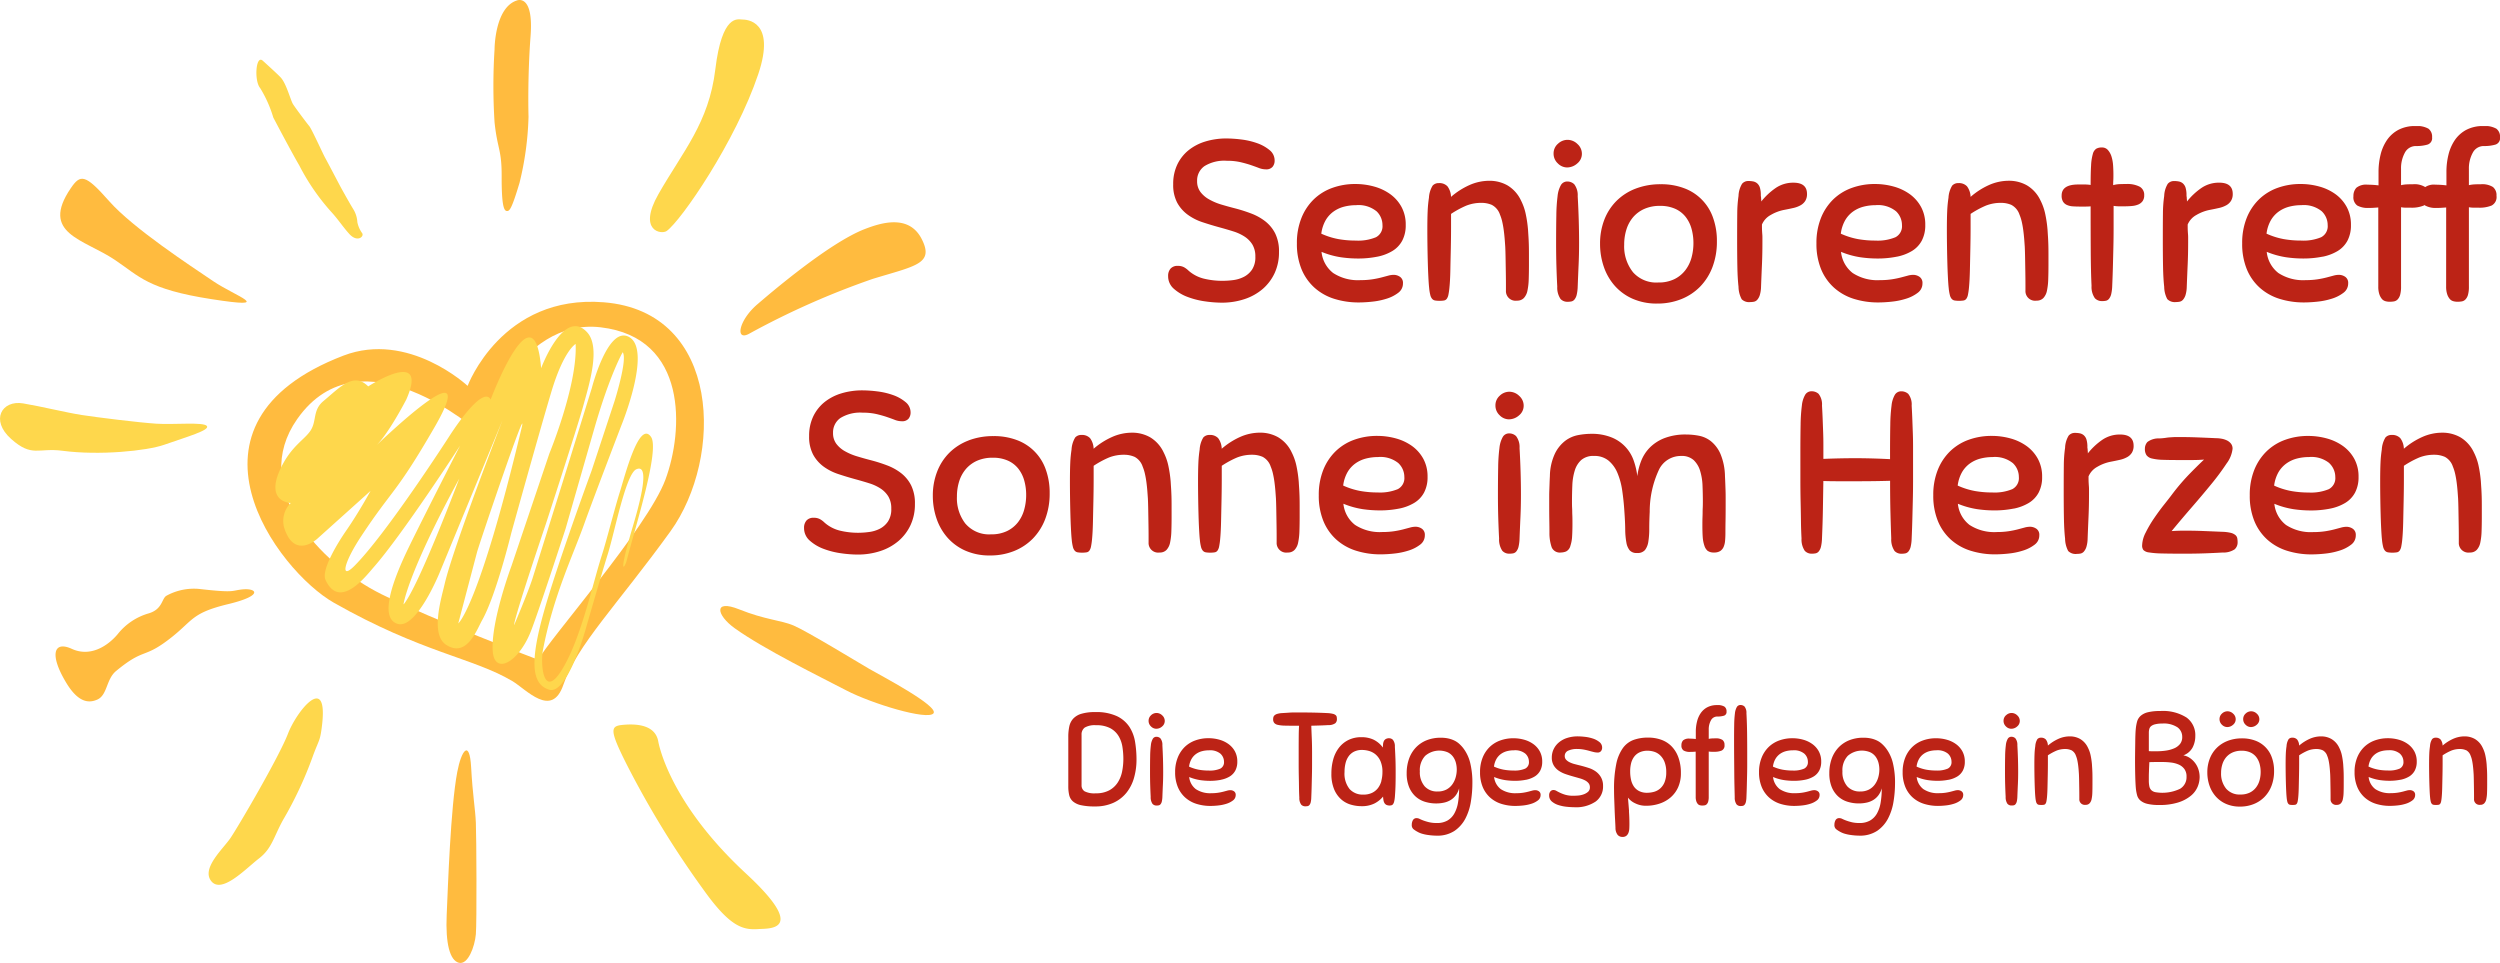
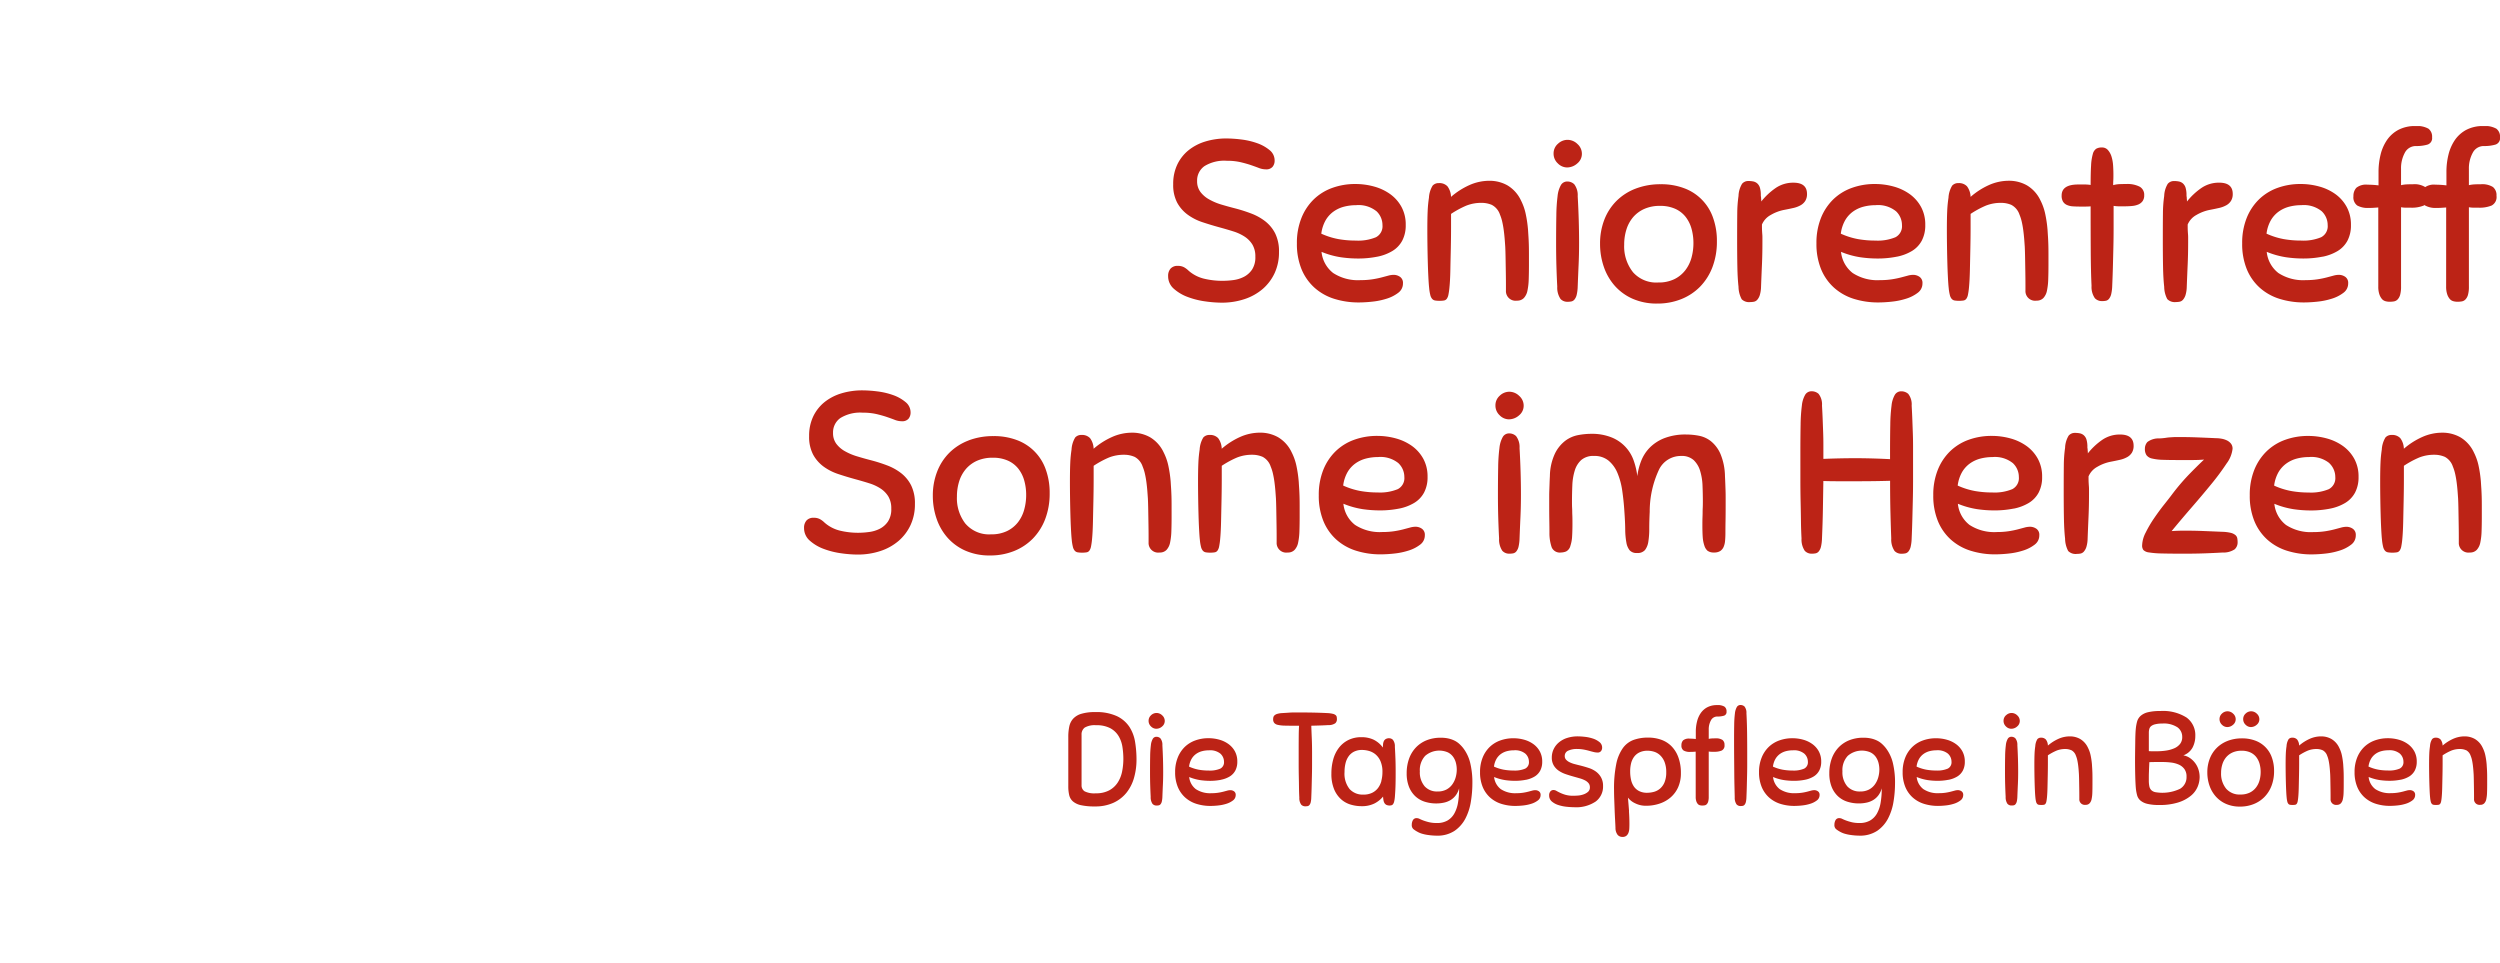
<svg xmlns="http://www.w3.org/2000/svg" width="344" height="132.505" viewBox="0 0 344 132.505">
  <defs>
    <clipPath id="a">
      <path d="M0-100.328H233.36v-97.819H0Z" transform="translate(0 198.147)" fill="none" />
    </clipPath>
    <clipPath id="b">
-       <path d="M0,0H128.5V-132.505H0Z" fill="none" />
-     </clipPath>
+       </clipPath>
  </defs>
  <g transform="translate(-138 -17.247)">
    <g transform="translate(248.64 232.738)">
      <g transform="translate(0 -198.147)" clip-path="url(#a)">
        <g transform="translate(0 36.37)">
          <path d="M-5.274-.422A6.854,6.854,0,0,0-7.6.781,5.673,5.673,0,0,0-9.151,2.743a6.153,6.153,0,0,0-.57,2.722,5.206,5.206,0,0,0,.554,2.547,5.042,5.042,0,0,0,1.44,1.646A7.315,7.315,0,0,0-5.7,10.686q1.139.38,2.31.7,1.045.285,1.947.57a6.153,6.153,0,0,1,1.566.728,3.5,3.5,0,0,1,1.06,1.091,3.158,3.158,0,0,1,.4,1.662,3.072,3.072,0,0,1-.443,1.756,3.037,3.037,0,0,1-1.107,1,4.445,4.445,0,0,1-1.472.459,11.275,11.275,0,0,1-1.535.111,10.666,10.666,0,0,1-2.469-.285A5,5,0,0,1-7.6,17.364a3.032,3.032,0,0,0-.6-.459,1.722,1.722,0,0,0-.886-.206,1.256,1.256,0,0,0-1,.38,1.483,1.483,0,0,0-.332,1.013,2.271,2.271,0,0,0,.791,1.756A5.989,5.989,0,0,0-7.7,20.987a11.115,11.115,0,0,0,2.405.6,16.53,16.53,0,0,0,2.215.174A9.847,9.847,0,0,0,.09,21.272a7.379,7.379,0,0,0,2.5-1.392A6.5,6.5,0,0,0,4.236,17.7a6.743,6.743,0,0,0,.6-2.9,5.574,5.574,0,0,0-.522-2.564A4.985,4.985,0,0,0,2.938,10.56,7.384,7.384,0,0,0,.992,9.484a21.268,21.268,0,0,0-2.2-.7q-.982-.253-1.915-.538A8.091,8.091,0,0,1-4.8,7.538,3.786,3.786,0,0,1-5.986,6.509,2.435,2.435,0,0,1-6.43,5.021a2.409,2.409,0,0,1,1-2.041,5.179,5.179,0,0,1,3.086-.743,8.271,8.271,0,0,1,1.883.19q.807.19,1.424.4t1.108.4a2.654,2.654,0,0,0,.965.19,1.12,1.12,0,0,0,.918-.348,1.307,1.307,0,0,0,.285-.855,1.813,1.813,0,0,0-.7-1.44A5.547,5.547,0,0,0,1.83-.184,10.031,10.031,0,0,0-.338-.691,16.936,16.936,0,0,0-2.379-.833a9.861,9.861,0,0,0-2.9.411M12.21,6.066A7.534,7.534,0,0,0,9.568,7.759a7.44,7.44,0,0,0-1.677,2.6A9.035,9.035,0,0,0,7.3,13.661a9.648,9.648,0,0,0,.507,3.133,7.711,7.711,0,0,0,1.5,2.627,7.12,7.12,0,0,0,2.468,1.8,8.186,8.186,0,0,0,3.4.664,8.74,8.74,0,0,0,3.275-.6,7.506,7.506,0,0,0,2.6-1.709,7.836,7.836,0,0,0,1.709-2.69,9.784,9.784,0,0,0,.617-3.576,9.355,9.355,0,0,0-.538-3.26,6.63,6.63,0,0,0-3.956-4.035,8.851,8.851,0,0,0-3.228-.554,9.473,9.473,0,0,0-3.45.6m-.4,11.472a5.7,5.7,0,0,1-1.187-3.75,6.879,6.879,0,0,1,.316-2.12,4.8,4.8,0,0,1,.934-1.693,4.357,4.357,0,0,1,1.535-1.124,5.227,5.227,0,0,1,2.152-.411,4.982,4.982,0,0,1,2.073.4,3.793,3.793,0,0,1,1.424,1.092,4.663,4.663,0,0,1,.823,1.63,7.236,7.236,0,0,1,.269,2.01,7.453,7.453,0,0,1-.269,2.009A4.986,4.986,0,0,1,19.03,17.3a4.28,4.28,0,0,1-1.5,1.218,4.908,4.908,0,0,1-2.215.459,4.269,4.269,0,0,1-3.5-1.44M35.059,8.313a2.328,2.328,0,0,1,1.108,1.329,5.827,5.827,0,0,1,.316,1q.126.554.206,1.155t.126,1.187q.047.586.079,1.091.031.634.047,1.614t.032,1.93q.016.949.016,1.662v.807a1.324,1.324,0,0,0,1.519,1.393,1.252,1.252,0,0,0,.949-.364,2.077,2.077,0,0,0,.491-1.013,8.725,8.725,0,0,0,.174-1.535q.031-.886.032-1.9V15.022q0-.7-.016-1.25t-.047-1.044q-.032-.49-.063-1a17.1,17.1,0,0,0-.316-2.168,7.53,7.53,0,0,0-.664-1.883A4.75,4.75,0,0,0,37.2,5.623a4.981,4.981,0,0,0-2.485-.633,6.725,6.725,0,0,0-2.769.6A10.189,10.189,0,0,0,29.426,7.2a2.539,2.539,0,0,0-.491-1.455,1.511,1.511,0,0,0-1.187-.443,1.1,1.1,0,0,0-.855.348,3.6,3.6,0,0,0-.507,1.677,16.372,16.372,0,0,0-.174,1.8q-.047,1.013-.047,2.627,0,.981.016,2.136t.047,2.278q.031,1.124.079,2.073t.111,1.519a6.249,6.249,0,0,0,.158.95,1.261,1.261,0,0,0,.253.522.7.7,0,0,0,.4.222,4.041,4.041,0,0,0,1.234,0,.607.607,0,0,0,.38-.237,1.439,1.439,0,0,0,.221-.554,9.265,9.265,0,0,0,.143-1q.095-.98.126-2.437t.064-2.959q.031-1.5.032-2.785V9.547a12.9,12.9,0,0,1,2.1-1.139,5.547,5.547,0,0,1,2.1-.38,3.581,3.581,0,0,1,1.424.285m17.627,0a2.33,2.33,0,0,1,1.107,1.329,5.827,5.827,0,0,1,.316,1q.127.554.206,1.155t.127,1.187q.047.586.079,1.091.031.634.047,1.614t.032,1.93q.016.949.016,1.662v.807a1.324,1.324,0,0,0,1.519,1.393,1.25,1.25,0,0,0,.949-.364,2.072,2.072,0,0,0,.491-1.013,8.721,8.721,0,0,0,.174-1.535q.031-.886.032-1.9V15.022q0-.7-.016-1.25t-.047-1.044q-.033-.49-.064-1a17.008,17.008,0,0,0-.316-2.168,7.51,7.51,0,0,0-.664-1.883,4.75,4.75,0,0,0-1.851-2.057,4.979,4.979,0,0,0-2.484-.633,6.725,6.725,0,0,0-2.769.6A10.2,10.2,0,0,0,47.053,7.2a2.536,2.536,0,0,0-.491-1.455,1.511,1.511,0,0,0-1.187-.443,1.1,1.1,0,0,0-.855.348,3.6,3.6,0,0,0-.506,1.677,16.244,16.244,0,0,0-.174,1.8q-.047,1.013-.047,2.627,0,.981.016,2.136t.047,2.278q.031,1.124.079,2.073t.111,1.519a6.249,6.249,0,0,0,.158.95,1.267,1.267,0,0,0,.253.522.706.706,0,0,0,.4.222,4.041,4.041,0,0,0,1.234,0,.606.606,0,0,0,.38-.237,1.439,1.439,0,0,0,.222-.554,9.415,9.415,0,0,0,.142-1q.095-.98.127-2.437t.063-2.959q.031-1.5.032-2.785V9.547a12.924,12.924,0,0,1,2.1-1.139,5.547,5.547,0,0,1,2.1-.38,3.583,3.583,0,0,1,1.424.285m18.782,7.121a6.423,6.423,0,0,0,2.089-.791A3.7,3.7,0,0,0,74.9,13.218a4.5,4.5,0,0,0,.475-2.152,5.062,5.062,0,0,0-.585-2.484A5.3,5.3,0,0,0,73.24,6.825a6.94,6.94,0,0,0-2.216-1.044,9.568,9.568,0,0,0-2.579-.348,9.2,9.2,0,0,0-3.181.538,7.12,7.12,0,0,0-2.547,1.583,7.388,7.388,0,0,0-1.693,2.563,9.2,9.2,0,0,0-.617,3.481,9.165,9.165,0,0,0,.633,3.545,7,7,0,0,0,1.772,2.547,7.355,7.355,0,0,0,2.706,1.535,11.121,11.121,0,0,0,3.433.507,17.753,17.753,0,0,0,1.836-.111,9.828,9.828,0,0,0,1.978-.412,5.064,5.064,0,0,0,1.582-.807A1.576,1.576,0,0,0,75,19.1a1,1,0,0,0-.412-.9,1.546,1.546,0,0,0-.855-.269,2.926,2.926,0,0,0-.759.111l-.949.253a12.36,12.36,0,0,1-1.25.253,10.378,10.378,0,0,1-1.6.111,6.234,6.234,0,0,1-3.781-.981,4.219,4.219,0,0,1-1.6-2.911,11.57,11.57,0,0,0,2.643.743,16.391,16.391,0,0,0,2.326.174,13.3,13.3,0,0,0,2.706-.253m-.127-6.266a2.621,2.621,0,0,1,.839,1.93,1.7,1.7,0,0,1-.9,1.662,6.372,6.372,0,0,1-2.769.459,13.511,13.511,0,0,1-2.405-.206,10.14,10.14,0,0,1-2.342-.744,4.961,4.961,0,0,1,.6-1.851,3.881,3.881,0,0,1,1.092-1.2A4.38,4.38,0,0,1,66.9,8.55a6.5,6.5,0,0,1,1.645-.206,3.915,3.915,0,0,1,2.8.823M85.661,21.24a1.261,1.261,0,0,0,.95.4,2.813,2.813,0,0,0,.553-.048.757.757,0,0,0,.428-.269,1.615,1.615,0,0,0,.3-.633,5.691,5.691,0,0,0,.142-1.17q.064-1.645.127-3.023t.063-2.959q0-3.1-.19-6.425a2.489,2.489,0,0,0-.474-1.645,1.359,1.359,0,0,0-.949-.38,1,1,0,0,0-.886.491,3.862,3.862,0,0,0-.459,1.519,23.1,23.1,0,0,0-.174,2.627q-.032,1.6-.032,3.845,0,1.8.048,3.307t.111,2.674a2.791,2.791,0,0,0,.443,1.693M85.3-.09a1.748,1.748,0,0,0-.585,1.313A1.816,1.816,0,0,0,85.3,2.6a1.8,1.8,0,0,0,1.25.554A2.107,2.107,0,0,0,87.971,2.6,1.692,1.692,0,0,0,88.6,1.287a1.789,1.789,0,0,0-.617-1.361,1.948,1.948,0,0,0-1.345-.57A1.9,1.9,0,0,0,85.3-.09m28.656,21.361a1.387,1.387,0,0,0,.823.206,1.531,1.531,0,0,0,.87-.206,1.313,1.313,0,0,0,.459-.553,2.679,2.679,0,0,0,.206-.855q.047-.506.047-1.108,0-.728.016-1.63t.016-2.2V13.82q0-.475-.016-.918t-.032-.9q-.016-.458-.047-1.06a8.276,8.276,0,0,0-.617-3.022A4.648,4.648,0,0,0,114.4,6.192a3.821,3.821,0,0,0-1.661-.776,9.3,9.3,0,0,0-1.756-.174,8.02,8.02,0,0,0-3.038.507,5.782,5.782,0,0,0-2.01,1.313A5.447,5.447,0,0,0,104.76,8.9a8.649,8.649,0,0,0-.522,2.073,9.985,9.985,0,0,0-.49-2.12,5.3,5.3,0,0,0-3.022-3.2,7.266,7.266,0,0,0-2.88-.506,9.756,9.756,0,0,0-1.741.174,4.292,4.292,0,0,0-1.772.776,4.943,4.943,0,0,0-1.424,1.756,7.526,7.526,0,0,0-.7,3.085q-.032.6-.047,1.06t-.032.9q-.016.444-.016.918v1.107q0,1.3.016,2.2t.016,1.63a5.949,5.949,0,0,0,.316,2.026,1.214,1.214,0,0,0,1.266.7,2,2,0,0,0,.7-.142,1.165,1.165,0,0,0,.6-.776,4.837,4.837,0,0,0,.237-1.3q.048-.76.048-1.8,0-.728-.016-1.076c-.011-.232-.016-.422-.016-.57s-.005-.311-.016-.49-.016-.459-.016-.839q0-1.14.048-2.263A7.812,7.812,0,0,1,95.63,10.2a3.2,3.2,0,0,1,.9-1.455,2.541,2.541,0,0,1,1.756-.554,3.027,3.027,0,0,1,1.978.633,4.385,4.385,0,0,1,1.234,1.693,9.785,9.785,0,0,1,.664,2.453q.206,1.393.3,2.911.1,1.394.111,2.437a10.2,10.2,0,0,0,.158,1.772,2.333,2.333,0,0,0,.459,1.092,1.274,1.274,0,0,0,1.013.364,1.324,1.324,0,0,0,1.092-.411,2.476,2.476,0,0,0,.459-1.155,10.832,10.832,0,0,0,.127-1.788q0-1.044.063-2.31a13.569,13.569,0,0,1,1.3-5.854,3.333,3.333,0,0,1,3.006-1.835,2.435,2.435,0,0,1,1.741.57,3.382,3.382,0,0,1,.886,1.472,7.809,7.809,0,0,1,.332,2.025q.047,1.124.047,2.231,0,.538-.016.839t-.016.6q0,.3-.016.7t-.016,1.092q0,.981.047,1.645a4.61,4.61,0,0,0,.237,1.2,1.5,1.5,0,0,0,.475.712m25.665-.032a1.261,1.261,0,0,0,.949.4,2.815,2.815,0,0,0,.554-.048.758.758,0,0,0,.428-.269,1.623,1.623,0,0,0,.3-.633,5.691,5.691,0,0,0,.142-1.17q.063-1.425.095-2.722t.064-2.563q.031-1.266.032-2.564V6.841q0-.933-.032-1.8t-.064-1.756q-.032-.886-.095-2.025a2.345,2.345,0,0,0-.475-1.614,1.426,1.426,0,0,0-.949-.348,1.007,1.007,0,0,0-.886.475,3.688,3.688,0,0,0-.459,1.487,22.489,22.489,0,0,0-.174,2.611q-.032,1.6-.032,3.845v.918q-1.171-.063-2.295-.095T134.492,8.5q-2.278,0-4.652.095V6.636q0-.886-.032-1.725T129.745,3.2q-.032-.87-.095-1.946a2.345,2.345,0,0,0-.475-1.614,1.427,1.427,0,0,0-.949-.348,1.007,1.007,0,0,0-.886.475,3.68,3.68,0,0,0-.459,1.487,22.485,22.485,0,0,0-.174,2.611q-.032,1.6-.032,3.845V11.43q0,1.661.032,3.085t.047,2.658q.016,1.234.079,2.374a2.791,2.791,0,0,0,.443,1.693,1.261,1.261,0,0,0,.949.4,2.819,2.819,0,0,0,.554-.048.757.757,0,0,0,.427-.269,1.608,1.608,0,0,0,.3-.633,5.651,5.651,0,0,0,.143-1.17q.095-2.184.126-4.035t.063-3.845q.918.032,2.089.032h2.6q1.2,0,2.342-.016t2.152-.047q0,2.469.047,4.352t.111,3.592a2.788,2.788,0,0,0,.443,1.693m16.408-5.807a6.424,6.424,0,0,0,2.089-.791,3.7,3.7,0,0,0,1.345-1.424,4.5,4.5,0,0,0,.475-2.152,5.062,5.062,0,0,0-.585-2.484A5.3,5.3,0,0,0,157.8,6.825a6.94,6.94,0,0,0-2.216-1.044A9.568,9.568,0,0,0,153,5.433a9.2,9.2,0,0,0-3.181.538,7.12,7.12,0,0,0-2.547,1.583,7.388,7.388,0,0,0-1.693,2.563,9.2,9.2,0,0,0-.617,3.481,9.165,9.165,0,0,0,.633,3.545,7.007,7.007,0,0,0,1.772,2.547,7.355,7.355,0,0,0,2.706,1.535,11.124,11.124,0,0,0,3.434.507,17.752,17.752,0,0,0,1.835-.111,9.828,9.828,0,0,0,1.978-.412,5.072,5.072,0,0,0,1.583-.807,1.577,1.577,0,0,0,.649-1.3,1,1,0,0,0-.412-.9,1.545,1.545,0,0,0-.854-.269,2.927,2.927,0,0,0-.76.111l-.949.253a12.361,12.361,0,0,1-1.25.253,10.378,10.378,0,0,1-1.6.111,6.234,6.234,0,0,1-3.781-.981,4.219,4.219,0,0,1-1.6-2.911,11.577,11.577,0,0,0,2.643.743,16.391,16.391,0,0,0,2.326.174,13.3,13.3,0,0,0,2.706-.253M155.9,9.167a2.622,2.622,0,0,1,.838,1.93,1.7,1.7,0,0,1-.9,1.662,6.372,6.372,0,0,1-2.769.459,13.515,13.515,0,0,1-2.405-.206,10.147,10.147,0,0,1-2.342-.744,4.97,4.97,0,0,1,.6-1.851,3.881,3.881,0,0,1,1.092-1.2,4.38,4.38,0,0,1,1.44-.664,6.5,6.5,0,0,1,1.645-.206,3.916,3.916,0,0,1,2.8.823m7.626,12.1a1.429,1.429,0,0,0,1.187.4,2.752,2.752,0,0,0,.507-.047.835.835,0,0,0,.459-.269,1.783,1.783,0,0,0,.349-.633,4.309,4.309,0,0,0,.174-1.171q.063-1.645.127-3.054t.063-3.022v-.7c0-.147-.005-.285-.016-.411s-.021-.285-.032-.475-.016-.485-.016-.886a2.7,2.7,0,0,1,1.2-1.313,5.831,5.831,0,0,1,1.9-.712q.664-.126,1.218-.253a3.713,3.713,0,0,0,.981-.364,1.789,1.789,0,0,0,.665-.617,1.763,1.763,0,0,0,.237-.949q0-1.55-1.867-1.551A4.246,4.246,0,0,0,168.179,6a9.154,9.154,0,0,0-1.947,1.836,3.109,3.109,0,0,0-.016-.333,2.353,2.353,0,0,1-.016-.269,1.035,1.035,0,0,1-.032-.253,3.442,3.442,0,0,0-.126-1.045,1.3,1.3,0,0,0-.364-.585,1.193,1.193,0,0,0-.538-.269,3.342,3.342,0,0,0-.681-.063,1.1,1.1,0,0,0-.87.38,3.454,3.454,0,0,0-.49,1.677,17.451,17.451,0,0,0-.174,2.405q-.016,1.361-.016,3.576,0,2.247.032,3.829t.158,2.69a3.736,3.736,0,0,0,.427,1.693m22.913-.237a1.262,1.262,0,0,0,.4-.95,3.113,3.113,0,0,0-.047-.569.765.765,0,0,0-.269-.443,1.62,1.62,0,0,0-.633-.3,5.7,5.7,0,0,0-1.171-.142q-1.488-.064-2.69-.111t-2.627-.047q-.349,0-.823.016t-.822.047q1.3-1.582,2.769-3.275t2.722-3.228a33.06,33.06,0,0,0,2.073-2.8,4.123,4.123,0,0,0,.823-2.026,1.1,1.1,0,0,0-.237-.728,1.629,1.629,0,0,0-.585-.443,2.906,2.906,0,0,0-.744-.222,4.577,4.577,0,0,0-.712-.063q-1.361-.064-2.6-.111t-2.532-.047q-.538,0-.807.016l-.49.032c-.148.011-.316.032-.507.063a8.284,8.284,0,0,1-.855.079,2.56,2.56,0,0,0-1.645.49,1.367,1.367,0,0,0-.349.934,1.527,1.527,0,0,0,.222.886,1.3,1.3,0,0,0,.776.459,7.046,7.046,0,0,0,1.456.174q.9.032,2.231.032h1.788q.933,0,1.662-.064Q180.948,9.9,179.9,11a30.411,30.411,0,0,0-2.12,2.532q-.38.507-1.06,1.361t-1.361,1.851a16.281,16.281,0,0,0-1.171,1.994A4.078,4.078,0,0,0,173.7,20.5a1,1,0,0,0,.174.633,1.27,1.27,0,0,0,.759.332,11.882,11.882,0,0,0,1.725.143q1.14.031,3.07.032,1.614,0,2.927-.048t2.389-.111a2.8,2.8,0,0,0,1.693-.443m13.133-5.6a6.424,6.424,0,0,0,2.089-.791,3.7,3.7,0,0,0,1.345-1.424,4.505,4.505,0,0,0,.475-2.152,5.061,5.061,0,0,0-.585-2.484,5.3,5.3,0,0,0-1.551-1.756,6.941,6.941,0,0,0-2.216-1.044,9.569,9.569,0,0,0-2.579-.348,9.2,9.2,0,0,0-3.181.538,7.12,7.12,0,0,0-2.547,1.583,7.388,7.388,0,0,0-1.693,2.563,9.2,9.2,0,0,0-.617,3.481,9.165,9.165,0,0,0,.633,3.545,7,7,0,0,0,1.772,2.547,7.351,7.351,0,0,0,2.706,1.535,11.121,11.121,0,0,0,3.433.507,17.753,17.753,0,0,0,1.836-.111,9.829,9.829,0,0,0,1.978-.412,5.064,5.064,0,0,0,1.582-.807,1.576,1.576,0,0,0,.649-1.3,1,1,0,0,0-.412-.9,1.546,1.546,0,0,0-.855-.269,2.926,2.926,0,0,0-.759.111l-.949.253a12.374,12.374,0,0,1-1.25.253,10.367,10.367,0,0,1-1.6.111,6.233,6.233,0,0,1-3.781-.981,4.219,4.219,0,0,1-1.6-2.911,11.57,11.57,0,0,0,2.643.743,16.391,16.391,0,0,0,2.326.174,13.3,13.3,0,0,0,2.706-.253m-.127-6.266a2.621,2.621,0,0,1,.839,1.93,1.7,1.7,0,0,1-.9,1.662,6.372,6.372,0,0,1-2.769.459,13.51,13.51,0,0,1-2.405-.206,10.139,10.139,0,0,1-2.342-.744,4.961,4.961,0,0,1,.6-1.851,3.881,3.881,0,0,1,1.092-1.2A4.38,4.38,0,0,1,195,8.55a6.5,6.5,0,0,1,1.645-.206,3.915,3.915,0,0,1,2.8.823m15.9-.855a2.33,2.33,0,0,1,1.107,1.329,5.868,5.868,0,0,1,.317,1q.126.554.205,1.155t.127,1.187q.047.586.079,1.091.031.634.047,1.614t.032,1.93q.016.949.016,1.662v.807a1.324,1.324,0,0,0,1.519,1.393,1.25,1.25,0,0,0,.949-.364,2.072,2.072,0,0,0,.491-1.013,8.72,8.72,0,0,0,.174-1.535q.031-.886.032-1.9V15.022q0-.7-.016-1.25t-.047-1.044q-.033-.49-.064-1A17.011,17.011,0,0,0,220,9.563a7.511,7.511,0,0,0-.664-1.883,4.75,4.75,0,0,0-1.851-2.057A4.979,4.979,0,0,0,215,4.99a6.725,6.725,0,0,0-2.769.6A10.2,10.2,0,0,0,209.715,7.2a2.536,2.536,0,0,0-.491-1.455,1.511,1.511,0,0,0-1.187-.443,1.1,1.1,0,0,0-.854.348,3.594,3.594,0,0,0-.507,1.677,16.366,16.366,0,0,0-.174,1.8q-.047,1.013-.047,2.627,0,.981.016,2.136t.047,2.278q.031,1.124.079,2.073t.111,1.519a6.246,6.246,0,0,0,.158.95,1.266,1.266,0,0,0,.253.522.706.706,0,0,0,.4.222,4.041,4.041,0,0,0,1.234,0,.606.606,0,0,0,.38-.237,1.439,1.439,0,0,0,.222-.554,9.411,9.411,0,0,0,.142-1q.095-.98.127-2.437t.063-2.959q.031-1.5.032-2.785V9.547a12.924,12.924,0,0,1,2.1-1.139,5.547,5.547,0,0,1,2.1-.38,3.583,3.583,0,0,1,1.424.285" transform="translate(10.417 0.833)" fill="#bc2316" />
        </g>
        <g transform="translate(50.096 0)">
          <path d="M-5.274-2.175A6.854,6.854,0,0,0-7.6-.972,5.673,5.673,0,0,0-9.151.99a6.153,6.153,0,0,0-.57,2.722,5.206,5.206,0,0,0,.554,2.547A5.042,5.042,0,0,0-7.727,7.9,7.315,7.315,0,0,0-5.7,8.933q1.139.38,2.31.7,1.045.285,1.947.57a6.153,6.153,0,0,1,1.566.728,3.5,3.5,0,0,1,1.06,1.091,3.158,3.158,0,0,1,.4,1.662,3.072,3.072,0,0,1-.443,1.756,3.037,3.037,0,0,1-1.107,1,4.445,4.445,0,0,1-1.472.459A11.275,11.275,0,0,1-2.98,17a10.666,10.666,0,0,1-2.469-.285A5,5,0,0,1-7.6,15.611a3.032,3.032,0,0,0-.6-.459,1.722,1.722,0,0,0-.886-.206,1.256,1.256,0,0,0-1,.38,1.483,1.483,0,0,0-.332,1.013A2.271,2.271,0,0,0-9.626,18.1,5.989,5.989,0,0,0-7.7,19.234a11.115,11.115,0,0,0,2.405.6,16.53,16.53,0,0,0,2.215.174A9.847,9.847,0,0,0,.09,19.519a7.379,7.379,0,0,0,2.5-1.392,6.5,6.5,0,0,0,1.646-2.183,6.747,6.747,0,0,0,.6-2.9,5.574,5.574,0,0,0-.522-2.564A4.985,4.985,0,0,0,2.938,8.807,7.384,7.384,0,0,0,.992,7.731a21.268,21.268,0,0,0-2.2-.7Q-2.19,6.781-3.123,6.5A8.091,8.091,0,0,1-4.8,5.785,3.786,3.786,0,0,1-5.986,4.756,2.435,2.435,0,0,1-6.43,3.268a2.409,2.409,0,0,1,1-2.041A5.179,5.179,0,0,1-2.347.484,8.271,8.271,0,0,1-.464.674q.807.19,1.424.4t1.107.4a2.659,2.659,0,0,0,.966.19,1.12,1.12,0,0,0,.918-.348A1.307,1.307,0,0,0,4.236.452a1.813,1.813,0,0,0-.7-1.44A5.547,5.547,0,0,0,1.83-1.937,10.031,10.031,0,0,0-.338-2.444a16.936,16.936,0,0,0-2.041-.142,9.861,9.861,0,0,0-2.9.411M18.365,13.68a6.424,6.424,0,0,0,2.089-.791A3.7,3.7,0,0,0,21.8,11.465a4.505,4.505,0,0,0,.475-2.152,5.062,5.062,0,0,0-.585-2.484,5.3,5.3,0,0,0-1.551-1.756,6.94,6.94,0,0,0-2.216-1.044,9.568,9.568,0,0,0-2.579-.348,9.2,9.2,0,0,0-3.181.538A7.12,7.12,0,0,0,9.615,5.8,7.388,7.388,0,0,0,7.922,8.364,9.2,9.2,0,0,0,7.3,11.845a9.165,9.165,0,0,0,.633,3.545A7.007,7.007,0,0,0,9.71,17.937a7.355,7.355,0,0,0,2.706,1.535,11.124,11.124,0,0,0,3.434.506,17.753,17.753,0,0,0,1.835-.111,9.828,9.828,0,0,0,1.978-.412,5.072,5.072,0,0,0,1.583-.807,1.577,1.577,0,0,0,.649-1.3,1,1,0,0,0-.412-.9,1.545,1.545,0,0,0-.854-.269,2.927,2.927,0,0,0-.76.111l-.949.253a12.361,12.361,0,0,1-1.25.253,10.378,10.378,0,0,1-1.6.111,6.234,6.234,0,0,1-3.781-.981,4.219,4.219,0,0,1-1.6-2.911,11.577,11.577,0,0,0,2.643.743,16.391,16.391,0,0,0,2.326.174,13.3,13.3,0,0,0,2.706-.253m-.126-6.266a2.622,2.622,0,0,1,.838,1.93,1.7,1.7,0,0,1-.9,1.662,6.372,6.372,0,0,1-2.769.459A13.515,13.515,0,0,1,13,11.259a10.147,10.147,0,0,1-2.342-.744,4.97,4.97,0,0,1,.6-1.851,3.881,3.881,0,0,1,1.092-1.2,4.38,4.38,0,0,1,1.44-.664,6.5,6.5,0,0,1,1.645-.206,3.916,3.916,0,0,1,2.8.823m15.9-.855a2.33,2.33,0,0,1,1.108,1.329,5.916,5.916,0,0,1,.316,1q.126.554.205,1.155t.127,1.187q.047.586.079,1.091.031.634.047,1.614t.032,1.93q.016.949.016,1.662v.807a1.324,1.324,0,0,0,1.519,1.393,1.252,1.252,0,0,0,.95-.364,2.076,2.076,0,0,0,.49-1.013,8.675,8.675,0,0,0,.174-1.535q.031-.886.032-1.9V13.269q0-.7-.016-1.25t-.047-1.044q-.032-.49-.064-1a17.007,17.007,0,0,0-.316-2.168,7.51,7.51,0,0,0-.664-1.883A4.744,4.744,0,0,0,36.277,3.87a4.977,4.977,0,0,0-2.484-.633,6.727,6.727,0,0,0-2.769.6,10.2,10.2,0,0,0-2.516,1.614A2.536,2.536,0,0,0,28.017,4a1.51,1.51,0,0,0-1.187-.443,1.1,1.1,0,0,0-.854.348,3.6,3.6,0,0,0-.507,1.677,16.363,16.363,0,0,0-.174,1.8q-.047,1.013-.047,2.627,0,.981.016,2.136t.047,2.278q.031,1.124.079,2.073t.111,1.519a6.179,6.179,0,0,0,.158.95,1.26,1.26,0,0,0,.253.522.706.706,0,0,0,.4.222,4.041,4.041,0,0,0,1.234,0,.606.606,0,0,0,.38-.237,1.439,1.439,0,0,0,.222-.554,9.414,9.414,0,0,0,.142-1q.1-.98.127-2.437t.063-2.959q.031-1.5.032-2.785V7.794a12.923,12.923,0,0,1,2.1-1.139,5.549,5.549,0,0,1,2.1-.38,3.583,3.583,0,0,1,1.424.285m9.431,12.928a1.261,1.261,0,0,0,.949.4,2.819,2.819,0,0,0,.554-.048.757.757,0,0,0,.427-.269,1.608,1.608,0,0,0,.3-.633,5.651,5.651,0,0,0,.143-1.17q.063-1.645.126-3.023t.063-2.959q0-3.1-.19-6.425a2.488,2.488,0,0,0-.475-1.645,1.359,1.359,0,0,0-.949-.38,1,1,0,0,0-.886.491,3.863,3.863,0,0,0-.459,1.519A22.972,22.972,0,0,0,43,7.968q-.032,1.6-.032,3.845,0,1.8.047,3.307t.111,2.674a2.787,2.787,0,0,0,.443,1.693m-.364-21.33a1.746,1.746,0,0,0-.585,1.313A1.815,1.815,0,0,0,43.208.848a1.8,1.8,0,0,0,1.25.554A2.108,2.108,0,0,0,45.882.848a1.693,1.693,0,0,0,.633-1.313A1.791,1.791,0,0,0,45.9-1.827a1.949,1.949,0,0,0-1.345-.57,1.9,1.9,0,0,0-1.345.554M53.92,4.313a7.541,7.541,0,0,0-2.643,1.693A7.446,7.446,0,0,0,49.6,8.6a9.025,9.025,0,0,0-.585,3.307,9.635,9.635,0,0,0,.507,3.133,7.7,7.7,0,0,0,1.5,2.627,7.12,7.12,0,0,0,2.468,1.8,8.186,8.186,0,0,0,3.4.664,8.74,8.74,0,0,0,3.275-.6,7.515,7.515,0,0,0,2.6-1.709,7.828,7.828,0,0,0,1.709-2.69,9.774,9.774,0,0,0,.618-3.576,9.355,9.355,0,0,0-.538-3.26A6.63,6.63,0,0,0,60.6,4.266a8.853,8.853,0,0,0-3.228-.554,9.473,9.473,0,0,0-3.45.6m-.4,11.472a5.7,5.7,0,0,1-1.187-3.75,6.864,6.864,0,0,1,.316-2.12,4.8,4.8,0,0,1,.934-1.693A4.352,4.352,0,0,1,55.122,7.1a5.227,5.227,0,0,1,2.152-.411,4.981,4.981,0,0,1,2.073.4,3.794,3.794,0,0,1,1.424,1.092,4.672,4.672,0,0,1,.823,1.63,7.255,7.255,0,0,1,.269,2.01,7.473,7.473,0,0,1-.269,2.009,5,5,0,0,1-.855,1.725,4.28,4.28,0,0,1-1.5,1.218,4.909,4.909,0,0,1-2.215.459,4.269,4.269,0,0,1-3.5-1.44m14.969,3.734a1.428,1.428,0,0,0,1.187.4,2.747,2.747,0,0,0,.506-.047.838.838,0,0,0,.459-.269,1.783,1.783,0,0,0,.348-.633,4.327,4.327,0,0,0,.174-1.171q.063-1.645.126-3.054t.063-3.022v-.7c0-.147-.005-.285-.016-.411s-.021-.285-.032-.475-.016-.485-.016-.886a2.7,2.7,0,0,1,1.2-1.313,5.831,5.831,0,0,1,1.9-.712q.665-.126,1.218-.253a3.711,3.711,0,0,0,.981-.364,1.787,1.787,0,0,0,.664-.617,1.763,1.763,0,0,0,.237-.949q0-1.55-1.868-1.551a4.247,4.247,0,0,0-2.484.759A9.164,9.164,0,0,0,71.2,6.085a3.109,3.109,0,0,0-.016-.333,2.356,2.356,0,0,1-.016-.269,1.012,1.012,0,0,1-.032-.253,3.441,3.441,0,0,0-.126-1.045,1.3,1.3,0,0,0-.364-.585,1.194,1.194,0,0,0-.538-.269,3.337,3.337,0,0,0-.68-.063,1.1,1.1,0,0,0-.87.38,3.447,3.447,0,0,0-.491,1.677,17.538,17.538,0,0,0-.174,2.405q-.016,1.361-.016,3.576,0,2.247.032,3.829t.158,2.69a3.727,3.727,0,0,0,.428,1.693M89.855,13.68a6.424,6.424,0,0,0,2.089-.791,3.7,3.7,0,0,0,1.345-1.424,4.505,4.505,0,0,0,.475-2.152,5.062,5.062,0,0,0-.585-2.484,5.3,5.3,0,0,0-1.551-1.756,6.94,6.94,0,0,0-2.216-1.044,9.569,9.569,0,0,0-2.579-.348,9.2,9.2,0,0,0-3.181.538A7.12,7.12,0,0,0,81.1,5.8a7.389,7.389,0,0,0-1.693,2.563,9.2,9.2,0,0,0-.617,3.481,9.165,9.165,0,0,0,.633,3.545A7,7,0,0,0,81.2,17.937,7.347,7.347,0,0,0,83.9,19.472a11.121,11.121,0,0,0,3.433.506,17.754,17.754,0,0,0,1.836-.111,9.828,9.828,0,0,0,1.978-.412,5.064,5.064,0,0,0,1.582-.807,1.576,1.576,0,0,0,.649-1.3,1,1,0,0,0-.412-.9,1.546,1.546,0,0,0-.855-.269,2.926,2.926,0,0,0-.759.111l-.949.253a12.373,12.373,0,0,1-1.25.253,10.367,10.367,0,0,1-1.6.111,6.233,6.233,0,0,1-3.781-.981,4.219,4.219,0,0,1-1.6-2.911,11.57,11.57,0,0,0,2.643.743,16.391,16.391,0,0,0,2.326.174,13.3,13.3,0,0,0,2.706-.253m-.127-6.266a2.621,2.621,0,0,1,.839,1.93,1.7,1.7,0,0,1-.9,1.662,6.372,6.372,0,0,1-2.769.459,13.511,13.511,0,0,1-2.405-.206,10.14,10.14,0,0,1-2.342-.744,4.961,4.961,0,0,1,.6-1.851,3.881,3.881,0,0,1,1.092-1.2,4.38,4.38,0,0,1,1.44-.664,6.5,6.5,0,0,1,1.645-.206,3.915,3.915,0,0,1,2.8.823m15.9-.855a2.33,2.33,0,0,1,1.107,1.329,5.869,5.869,0,0,1,.317,1q.126.554.205,1.155t.127,1.187q.047.586.079,1.091.031.634.047,1.614t.032,1.93q.016.949.016,1.662v.807a1.324,1.324,0,0,0,1.519,1.393,1.25,1.25,0,0,0,.949-.364,2.072,2.072,0,0,0,.491-1.013,8.719,8.719,0,0,0,.174-1.535q.031-.886.032-1.9V13.269q0-.7-.016-1.25t-.047-1.044q-.033-.49-.064-1a17.007,17.007,0,0,0-.316-2.168,7.51,7.51,0,0,0-.664-1.883,4.75,4.75,0,0,0-1.851-2.057,4.979,4.979,0,0,0-2.484-.633,6.725,6.725,0,0,0-2.769.6A10.2,10.2,0,0,0,100,5.452,2.536,2.536,0,0,0,99.506,4a1.511,1.511,0,0,0-1.187-.443,1.1,1.1,0,0,0-.854.348,3.6,3.6,0,0,0-.507,1.677,16.247,16.247,0,0,0-.174,1.8q-.047,1.013-.047,2.627,0,.981.016,2.136t.047,2.278q.031,1.124.079,2.073t.111,1.519a6.25,6.25,0,0,0,.158.95,1.267,1.267,0,0,0,.253.522.706.706,0,0,0,.4.222,4.041,4.041,0,0,0,1.234,0,.606.606,0,0,0,.38-.237,1.439,1.439,0,0,0,.222-.554,9.412,9.412,0,0,0,.142-1q.095-.98.127-2.437t.063-2.959q.031-1.5.032-2.785V7.794a12.923,12.923,0,0,1,2.1-1.139,5.547,5.547,0,0,1,2.1-.38,3.583,3.583,0,0,1,1.424.285M117.1,19.393a1.311,1.311,0,0,0,.965.4,2.86,2.86,0,0,0,.554-.047.755.755,0,0,0,.427-.269,1.609,1.609,0,0,0,.3-.633,5.726,5.726,0,0,0,.143-1.171q.063-1.424.095-2.69t.063-2.547q.031-1.282.032-2.674V6.687a4.23,4.23,0,0,0,.76.063h.728q.569,0,1.06-.047a2.819,2.819,0,0,0,.855-.206,1.405,1.405,0,0,0,.585-.459,1.329,1.329,0,0,0,.222-.807,1.264,1.264,0,0,0-.633-1.187,3.663,3.663,0,0,0-1.8-.364q-.444,0-.918.016a3.824,3.824,0,0,0-.918.142c0-.19,0-.406.016-.649s.016-.511.016-.807q0-.632-.047-1.3a5.078,5.078,0,0,0-.222-1.2A2.4,2.4,0,0,0,118.89-1a1.06,1.06,0,0,0-.822-.348,1.541,1.541,0,0,0-.776.174,1.222,1.222,0,0,0-.474.728,6.892,6.892,0,0,0-.237,1.566q-.064,1.013-.063,2.69a4.908,4.908,0,0,0-.855-.063h-.855q-2.279,0-2.279,1.519a1.565,1.565,0,0,0,.19.839,1.2,1.2,0,0,0,.538.459,2.3,2.3,0,0,0,.807.19c.306.021.649.032,1.029.032h.68q.427,0,.744-.032,0,3.482.016,6.219t.111,4.731a2.7,2.7,0,0,0,.459,1.693m9.968.126a1.429,1.429,0,0,0,1.187.4,2.752,2.752,0,0,0,.507-.047.837.837,0,0,0,.459-.269,1.776,1.776,0,0,0,.348-.633,4.287,4.287,0,0,0,.174-1.171q.063-1.645.126-3.054t.064-3.022v-.7c0-.147-.005-.285-.016-.411s-.022-.285-.032-.475-.016-.485-.016-.886a2.7,2.7,0,0,1,1.2-1.313,5.829,5.829,0,0,1,1.9-.712q.664-.126,1.218-.253a3.713,3.713,0,0,0,.981-.364,1.784,1.784,0,0,0,.664-.617,1.759,1.759,0,0,0,.237-.949q0-1.55-1.867-1.551a4.246,4.246,0,0,0-2.484.759,9.154,9.154,0,0,0-1.947,1.836,3.109,3.109,0,0,0-.016-.333,2.356,2.356,0,0,1-.016-.269,1.035,1.035,0,0,1-.032-.253,3.423,3.423,0,0,0-.127-1.045,1.3,1.3,0,0,0-.364-.585,1.192,1.192,0,0,0-.538-.269,3.333,3.333,0,0,0-.68-.063,1.1,1.1,0,0,0-.87.38,3.448,3.448,0,0,0-.49,1.677,17.453,17.453,0,0,0-.174,2.405q-.016,1.361-.016,3.576,0,2.247.032,3.829t.158,2.69a3.729,3.729,0,0,0,.427,1.693m21.361-5.839a6.424,6.424,0,0,0,2.089-.791,3.706,3.706,0,0,0,1.345-1.424,4.505,4.505,0,0,0,.474-2.152,5.056,5.056,0,0,0-.585-2.484A5.3,5.3,0,0,0,150.2,5.072a6.938,6.938,0,0,0-2.215-1.044,9.575,9.575,0,0,0-2.579-.348,9.2,9.2,0,0,0-3.18.538A7.118,7.118,0,0,0,139.681,5.8a7.4,7.4,0,0,0-1.693,2.563,9.2,9.2,0,0,0-.617,3.481A9.165,9.165,0,0,0,138,15.389a7.007,7.007,0,0,0,1.772,2.547,7.355,7.355,0,0,0,2.706,1.535,11.126,11.126,0,0,0,3.434.506,17.737,17.737,0,0,0,1.835-.111,9.833,9.833,0,0,0,1.978-.412,5.07,5.07,0,0,0,1.582-.807,1.577,1.577,0,0,0,.649-1.3,1,1,0,0,0-.411-.9,1.546,1.546,0,0,0-.855-.269,2.927,2.927,0,0,0-.76.111l-.949.253a12.333,12.333,0,0,1-1.25.253,10.371,10.371,0,0,1-1.6.111,6.234,6.234,0,0,1-3.782-.981,4.216,4.216,0,0,1-1.6-2.911,11.573,11.573,0,0,0,2.642.743,16.4,16.4,0,0,0,2.326.174,13.291,13.291,0,0,0,2.706-.253m-.126-6.266a2.621,2.621,0,0,1,.839,1.93,1.7,1.7,0,0,1-.9,1.662,6.373,6.373,0,0,1-2.769.459,13.519,13.519,0,0,1-2.405-.206,10.136,10.136,0,0,1-2.341-.744,4.961,4.961,0,0,1,.6-1.851,3.885,3.885,0,0,1,1.092-1.2,4.385,4.385,0,0,1,1.44-.664,6.51,6.51,0,0,1,1.646-.206,3.916,3.916,0,0,1,2.8.823m7.8,10.38a3.227,3.227,0,0,0,.143,1.044,1.948,1.948,0,0,0,.348.649.985.985,0,0,0,.49.316,2.121,2.121,0,0,0,.57.079,3.606,3.606,0,0,0,.6-.048.918.918,0,0,0,.507-.269,1.507,1.507,0,0,0,.348-.633,4.194,4.194,0,0,0,.127-1.17V6.876a3.94,3.94,0,0,0,.712.063h.649a4.348,4.348,0,0,0,1.772-.3,1.315,1.315,0,0,0,.664-1.345,1.426,1.426,0,0,0-.49-1.2,2.773,2.773,0,0,0-1.662-.38q-.444,0-.839.016a4.384,4.384,0,0,0-.807.111V1.623a4.483,4.483,0,0,1,.522-2.247,1.694,1.694,0,0,1,1.567-.918,5.528,5.528,0,0,0,1.519-.19.922.922,0,0,0,.664-1.013A1.363,1.363,0,0,0,163-3.931a3.174,3.174,0,0,0-1.772-.364,4.9,4.9,0,0,0-2.358.522,4.435,4.435,0,0,0-1.566,1.392,6.109,6.109,0,0,0-.886,2.01,9.9,9.9,0,0,0-.285,2.405V3.87a12,12,0,0,0-1.487-.095,2.141,2.141,0,0,0-1.566.427,1.635,1.635,0,0,0-.4,1.155,1.4,1.4,0,0,0,.522,1.282,2.958,2.958,0,0,0,1.567.333c.21,0,.427,0,.649-.016s.448-.026.68-.047Zm9.336,0a3.227,3.227,0,0,0,.143,1.044,1.948,1.948,0,0,0,.348.649.985.985,0,0,0,.49.316,2.12,2.12,0,0,0,.57.079,3.606,3.606,0,0,0,.6-.048.918.918,0,0,0,.507-.269,1.506,1.506,0,0,0,.348-.633,4.2,4.2,0,0,0,.127-1.17V6.876a3.94,3.94,0,0,0,.712.063h.649a4.348,4.348,0,0,0,1.772-.3,1.315,1.315,0,0,0,.664-1.345,1.426,1.426,0,0,0-.49-1.2,2.773,2.773,0,0,0-1.662-.38q-.444,0-.839.016a4.384,4.384,0,0,0-.807.111V1.623A4.483,4.483,0,0,1,169.1-.624a1.694,1.694,0,0,1,1.567-.918,5.528,5.528,0,0,0,1.519-.19.922.922,0,0,0,.664-1.013,1.363,1.363,0,0,0-.507-1.187,3.174,3.174,0,0,0-1.772-.364,4.9,4.9,0,0,0-2.358.522,4.435,4.435,0,0,0-1.566,1.392,6.11,6.11,0,0,0-.886,2.01,9.9,9.9,0,0,0-.285,2.405V3.87a12,12,0,0,0-1.487-.095,2.141,2.141,0,0,0-1.566.427,1.635,1.635,0,0,0-.4,1.155,1.4,1.4,0,0,0,.522,1.282,2.955,2.955,0,0,0,1.566.333c.21,0,.427,0,.649-.016s.448-.026.68-.047Z" transform="translate(10.417 4.295)" fill="#bc2316" />
        </g>
        <g transform="translate(36.357 79.662)">
          <path d="M-1.846-1.243a2.511,2.511,0,0,0-1.13.678A2.294,2.294,0,0,0-3.509.511a6.759,6.759,0,0,0-.136,1.411v6.8a5.253,5.253,0,0,0,.127,1.23A1.633,1.633,0,0,0-3,10.819a2.526,2.526,0,0,0,1.1.515,8.475,8.475,0,0,0,1.908.172,5.978,5.978,0,0,0,2.586-.515A4.934,4.934,0,0,0,4.375,9.6,5.824,5.824,0,0,0,5.406,7.546a9.07,9.07,0,0,0,.335-2.5,14.919,14.919,0,0,0-.19-2.387,5.4,5.4,0,0,0-.786-2.1A4.255,4.255,0,0,0,3.046-.917a6.726,6.726,0,0,0-2.984-.56,6.4,6.4,0,0,0-1.908.235m.434,10.66a.953.953,0,0,1-.407-.841V1.651A1.164,1.164,0,0,1-1.385.656,2.712,2.712,0,0,1,.171.331,4.027,4.027,0,0,1,2.142.746,3,3,0,0,1,3.281,1.832a4.119,4.119,0,0,1,.524,1.492A10.744,10.744,0,0,1,3.932,4.96,8.733,8.733,0,0,1,3.76,6.7a4.346,4.346,0,0,1-.606,1.519A3.233,3.233,0,0,1,1.988,9.291,3.787,3.787,0,0,1,.135,9.7a2.953,2.953,0,0,1-1.546-.28m9.358,1.736a.719.719,0,0,0,.543.226,1.619,1.619,0,0,0,.316-.027A.433.433,0,0,0,9.05,11.2a.919.919,0,0,0,.172-.362,3.271,3.271,0,0,0,.081-.669q.036-.94.073-1.727T9.411,6.75q0-1.772-.109-3.671a1.423,1.423,0,0,0-.271-.94.776.776,0,0,0-.543-.217.571.571,0,0,0-.506.28,2.214,2.214,0,0,0-.262.868,13.152,13.152,0,0,0-.1,1.5q-.018.914-.018,2.2,0,1.031.027,1.89t.063,1.528a1.592,1.592,0,0,0,.253.968M7.738-1.035a1,1,0,0,0-.334.75A1.038,1.038,0,0,0,7.738.5a1.027,1.027,0,0,0,.714.316A1.2,1.2,0,0,0,9.267.5a.967.967,0,0,0,.361-.75,1.022,1.022,0,0,0-.352-.778,1.112,1.112,0,0,0-.769-.326,1.087,1.087,0,0,0-.769.316m9.639,8.87a3.667,3.667,0,0,0,1.194-.452,2.122,2.122,0,0,0,.769-.814,2.575,2.575,0,0,0,.271-1.23,2.891,2.891,0,0,0-.335-1.42,3.026,3.026,0,0,0-.886-1,3.962,3.962,0,0,0-1.266-.6,5.481,5.481,0,0,0-1.474-.2,5.257,5.257,0,0,0-1.818.307,4.074,4.074,0,0,0-1.456.9A4.228,4.228,0,0,0,11.41,4.8a5.245,5.245,0,0,0-.353,1.989,5.23,5.23,0,0,0,.362,2.025,4,4,0,0,0,1.013,1.456,4.2,4.2,0,0,0,1.546.877,6.363,6.363,0,0,0,1.962.289,10.147,10.147,0,0,0,1.049-.063,5.6,5.6,0,0,0,1.13-.235,2.892,2.892,0,0,0,.9-.461.9.9,0,0,0,.371-.741.57.57,0,0,0-.235-.515.881.881,0,0,0-.488-.154,1.685,1.685,0,0,0-.434.063l-.543.145a6.968,6.968,0,0,1-.714.145,5.938,5.938,0,0,1-.913.064,3.564,3.564,0,0,1-2.161-.561,2.411,2.411,0,0,1-.913-1.664,6.63,6.63,0,0,0,1.51.425,9.42,9.42,0,0,0,1.329.1,7.6,7.6,0,0,0,1.546-.145m-.072-3.581a1.5,1.5,0,0,1,.479,1.1.969.969,0,0,1-.515.949,3.643,3.643,0,0,1-1.582.262,7.715,7.715,0,0,1-1.374-.117,5.8,5.8,0,0,1-1.338-.425,2.837,2.837,0,0,1,.344-1.058,2.219,2.219,0,0,1,.624-.687,2.5,2.5,0,0,1,.823-.38,3.713,3.713,0,0,1,.94-.117,2.238,2.238,0,0,1,1.6.47M33.092.059a.721.721,0,0,0,.226-.542,1.81,1.81,0,0,0-.027-.326.438.438,0,0,0-.154-.253.927.927,0,0,0-.361-.172,4.052,4.052,0,0,0-.669-.1q-1.067-.054-2.016-.073t-2.017-.018H27.4c-.193,0-.38.006-.561.018l-.543.037q-.271.018-.615.036a2.932,2.932,0,0,0-.588.109.934.934,0,0,0-.352.19.539.539,0,0,0-.163.253,1.155,1.155,0,0,0-.036.3A.759.759,0,0,0,24.7.023a.907.907,0,0,0,.5.262,4.555,4.555,0,0,0,.877.1Q26.609.4,27.369.4h.741q-.037.543-.045,1.284t-.009,1.736V5.566q0,.968.018,1.8T28.1,8.921q.009.723.045,1.374a1.539,1.539,0,0,0,.262.968.751.751,0,0,0,.551.226,1.81,1.81,0,0,0,.326-.027.435.435,0,0,0,.253-.154.91.91,0,0,0,.172-.361,3.2,3.2,0,0,0,.081-.669q.036-.813.054-1.573t.036-1.51q.019-.75.018-1.5V4.129q0-.579-.009-1.049t-.027-.9q-.019-.434-.036-.859T29.792.4q.687-.018,1.257-.036T32.125.313a1.591,1.591,0,0,0,.968-.253m7.731,11.285a.418.418,0,0,0,.217-.154,1.041,1.041,0,0,0,.154-.361,4.232,4.232,0,0,0,.1-.66q.073-.94.091-1.772T41.4,6.57q0-.814-.027-1.573t-.081-1.718a1.422,1.422,0,0,0-.271-.94.735.735,0,0,0-.507-.217.885.885,0,0,0-.488.117.683.683,0,0,0-.262.307,1.312,1.312,0,0,0-.1.416c-.012.151-.018.3-.018.443a3.507,3.507,0,0,0-1.3-1.094A3.883,3.883,0,0,0,36.7,1.976a3.961,3.961,0,0,0-1.827.4A3.744,3.744,0,0,0,33.58,3.45a4.664,4.664,0,0,0-.769,1.582,7.15,7.15,0,0,0-.253,1.935,5.476,5.476,0,0,0,.38,2.188,3.8,3.8,0,0,0,.976,1.384,3.461,3.461,0,0,0,1.329.723,5.264,5.264,0,0,0,1.438.208,3.852,3.852,0,0,0,1.818-.38,3.719,3.719,0,0,0,1.167-.94q.018.253.054.479a1.168,1.168,0,0,0,.127.389.683.683,0,0,0,.262.263,1.036,1.036,0,0,0,.714.063M39.44,7.99a2.831,2.831,0,0,1-.47.985,2.25,2.25,0,0,1-.814.66,2.707,2.707,0,0,1-1.2.244,2.436,2.436,0,0,1-1.89-.76,3.39,3.39,0,0,1-.7-2.351,5.035,5.035,0,0,1,.136-1.2,2.781,2.781,0,0,1,.425-.959,2.047,2.047,0,0,1,.75-.642,2.428,2.428,0,0,1,1.112-.235,3.643,3.643,0,0,1,.9.126,2.478,2.478,0,0,1,.913.461,2.529,2.529,0,0,1,.7.932,3.627,3.627,0,0,1,.28,1.537,4.611,4.611,0,0,1-.154,1.2M46,13.677a6.863,6.863,0,0,1-.76-.226,5.455,5.455,0,0,1-.533-.226.9.9,0,0,0-.4-.108.557.557,0,0,0-.534.28,1.275,1.275,0,0,0-.154.624.736.736,0,0,0,.217.6,3.715,3.715,0,0,0,.579.38,2.975,2.975,0,0,0,.633.263,5.594,5.594,0,0,0,.7.154q.352.054.687.081t.606.027a4.247,4.247,0,0,0,2.459-.66,4.644,4.644,0,0,0,1.5-1.7,7.632,7.632,0,0,0,.75-2.324,15.756,15.756,0,0,0,.208-2.514,11.47,11.47,0,0,0-.308-2.848,5.486,5.486,0,0,0-.994-2.053,4.946,4.946,0,0,0-.515-.543,2.865,2.865,0,0,0-.642-.434,3.76,3.76,0,0,0-.823-.289,4.627,4.627,0,0,0-1.058-.109,5.128,5.128,0,0,0-1.989.362,4.179,4.179,0,0,0-1.474,1.013,4.38,4.38,0,0,0-.922,1.546,5.856,5.856,0,0,0-.316,1.962,4.933,4.933,0,0,0,.326,1.89,3.58,3.58,0,0,0,.877,1.293,3.406,3.406,0,0,0,1.293.741,5.183,5.183,0,0,0,1.573.235,4.979,4.979,0,0,0,1.049-.109,2.979,2.979,0,0,0,.913-.352,2.58,2.58,0,0,0,.714-.642,2.824,2.824,0,0,0,.47-.976,11.566,11.566,0,0,1-.154,1.98,4.548,4.548,0,0,1-.515,1.5,2.55,2.55,0,0,1-.949.958,2.866,2.866,0,0,1-1.438.335A4.573,4.573,0,0,1,46,13.677M45.38,8.722a2.949,2.949,0,0,1-.651-2.043,2.873,2.873,0,0,1,.733-2.134,2.971,2.971,0,0,1,3.1-.488,1.975,1.975,0,0,1,.741.615,2.483,2.483,0,0,1,.389.841,3.706,3.706,0,0,1,.117.913,3.975,3.975,0,0,1-.154,1.085,3.067,3.067,0,0,1-.47.976,2.342,2.342,0,0,1-.814.7,2.545,2.545,0,0,1-1.2.262,2.286,2.286,0,0,1-1.791-.723m13.952-.886a3.668,3.668,0,0,0,1.193-.452,2.115,2.115,0,0,0,.769-.814,2.575,2.575,0,0,0,.272-1.23,2.9,2.9,0,0,0-.335-1.42,3.026,3.026,0,0,0-.886-1,3.967,3.967,0,0,0-1.266-.6,5.482,5.482,0,0,0-1.474-.2,5.252,5.252,0,0,0-1.817.307,4.07,4.07,0,0,0-1.456.9A4.223,4.223,0,0,0,53.364,4.8a5.255,5.255,0,0,0-.352,1.989,5.239,5.239,0,0,0,.361,2.025,4.007,4.007,0,0,0,1.013,1.456,4.2,4.2,0,0,0,1.546.877,6.359,6.359,0,0,0,1.962.289,10.163,10.163,0,0,0,1.049-.063,5.585,5.585,0,0,0,1.13-.235,2.892,2.892,0,0,0,.9-.461.9.9,0,0,0,.371-.741.57.57,0,0,0-.235-.515.884.884,0,0,0-.488-.154,1.685,1.685,0,0,0-.434.063l-.543.145a7.024,7.024,0,0,1-.714.145,5.947,5.947,0,0,1-.913.064A3.565,3.565,0,0,1,55.86,9.12a2.412,2.412,0,0,1-.913-1.664,6.636,6.636,0,0,0,1.51.425,9.425,9.425,0,0,0,1.329.1,7.6,7.6,0,0,0,1.547-.145m-.073-3.581a1.5,1.5,0,0,1,.479,1.1.969.969,0,0,1-.515.949,3.645,3.645,0,0,1-1.583.262,7.719,7.719,0,0,1-1.374-.117,5.79,5.79,0,0,1-1.338-.425,2.828,2.828,0,0,1,.344-1.058,2.218,2.218,0,0,1,.624-.687,2.511,2.511,0,0,1,.823-.38,3.716,3.716,0,0,1,.94-.117,2.237,2.237,0,0,1,1.6.47m5.732-2.17a3.345,3.345,0,0,0-1.13.615,2.762,2.762,0,0,0-.723.931,2.645,2.645,0,0,0-.253,1.148,2.058,2.058,0,0,0,.272,1.094,2.332,2.332,0,0,0,.7.732,4.113,4.113,0,0,0,.968.47q.533.181,1.058.325.452.127.859.244a3.781,3.781,0,0,1,.714.28,1.533,1.533,0,0,1,.488.389.856.856,0,0,1,.181.551.8.8,0,0,1-.262.642,1.9,1.9,0,0,1-.633.352,2.954,2.954,0,0,1-.75.154q-.38.027-.615.027A3.859,3.859,0,0,1,64.8,9.915a5.1,5.1,0,0,1-.741-.272q-.307-.144-.524-.271a.828.828,0,0,0-.416-.127.549.549,0,0,0-.425.19.793.793,0,0,0-.172.551,1.05,1.05,0,0,0,.371.841,2.61,2.61,0,0,0,.9.488,5.448,5.448,0,0,0,1.121.235,10.029,10.029,0,0,0,1.031.063,4.8,4.8,0,0,0,2.984-.786A2.55,2.55,0,0,0,69.938,8.7a2.376,2.376,0,0,0-.272-1.184,2.491,2.491,0,0,0-.7-.8,3.53,3.53,0,0,0-.986-.5q-.552-.181-1.112-.325-.452-.109-.859-.217a3.533,3.533,0,0,1-.7-.262,1.542,1.542,0,0,1-.47-.352.722.722,0,0,1-.172-.489.777.777,0,0,1,.479-.741A2.813,2.813,0,0,1,66.375,3.6a4.936,4.936,0,0,1,.859.073q.407.073.76.172c.235.066.452.124.651.172a2.281,2.281,0,0,0,.534.072.567.567,0,0,0,.479-.2.747.747,0,0,0,.154-.47.958.958,0,0,0-.38-.778,2.817,2.817,0,0,0-.9-.479,5.447,5.447,0,0,0-1.1-.235,9.189,9.189,0,0,0-.959-.063,4.7,4.7,0,0,0-1.474.217m8.517,10.091q-.064-.868-.154-1.881a2.621,2.621,0,0,0,.968.769,3.261,3.261,0,0,0,1.528.352,5.77,5.77,0,0,0,1.871-.3,4.486,4.486,0,0,0,1.528-.868,4,4,0,0,0,1.021-1.4,4.665,4.665,0,0,0,.371-1.917A6.176,6.176,0,0,0,80.282,4.7a4.2,4.2,0,0,0-.968-1.52,3.791,3.791,0,0,0-1.42-.868,5.3,5.3,0,0,0-1.736-.28,5.826,5.826,0,0,0-2.034.326A3.177,3.177,0,0,0,72.65,3.5a5.737,5.737,0,0,0-.9,2.188,16.888,16.888,0,0,0-.3,3.49q0,.615.027,1.338t.054,1.446q.027.723.063,1.374t.054,1.1a1.562,1.562,0,0,0,.3.985.863.863,0,0,0,.66.28.828.828,0,0,0,.533-.154.968.968,0,0,0,.29-.407,1.852,1.852,0,0,0,.117-.569q.018-.317.018-.661,0-.868-.063-1.736m3.472-8.192a2.111,2.111,0,0,1,.832.5,2.541,2.541,0,0,1,.6.922,3.817,3.817,0,0,1,.226,1.4,3.547,3.547,0,0,1-.226,1.357,2.317,2.317,0,0,1-.6.868,2.172,2.172,0,0,1-.841.461A3.51,3.51,0,0,1,76,9.626a2.367,2.367,0,0,1-1.1-.235,1.937,1.937,0,0,1-.723-.633,2.64,2.64,0,0,1-.389-.931,5.2,5.2,0,0,1-.118-1.13A4.542,4.542,0,0,1,73.8,5.557a2.509,2.509,0,0,1,.425-.9,1.989,1.989,0,0,1,.75-.6,2.549,2.549,0,0,1,1.094-.217,3.026,3.026,0,0,1,.913.145m5.705,6.2a1.848,1.848,0,0,0,.081.6,1.119,1.119,0,0,0,.2.371.563.563,0,0,0,.28.181,1.214,1.214,0,0,0,.325.045,2.067,2.067,0,0,0,.344-.027.525.525,0,0,0,.289-.154.861.861,0,0,0,.2-.362,2.381,2.381,0,0,0,.073-.669V3.947a2.215,2.215,0,0,0,.407.037h.371a2.487,2.487,0,0,0,1.013-.172.752.752,0,0,0,.38-.769.815.815,0,0,0-.28-.687,1.585,1.585,0,0,0-.949-.217c-.169,0-.329,0-.479.009a2.488,2.488,0,0,0-.461.064V.945a2.559,2.559,0,0,1,.3-1.284.968.968,0,0,1,.9-.525,3.156,3.156,0,0,0,.868-.109.526.526,0,0,0,.38-.579.778.778,0,0,0-.289-.678,1.811,1.811,0,0,0-1.013-.208,2.8,2.8,0,0,0-1.347.3,2.531,2.531,0,0,0-.9.8,3.472,3.472,0,0,0-.506,1.148A5.642,5.642,0,0,0,82.7,1.181V2.229a6.875,6.875,0,0,0-.85-.054,1.223,1.223,0,0,0-.9.244.934.934,0,0,0-.226.66.8.8,0,0,0,.3.733,1.691,1.691,0,0,0,.9.19q.181,0,.371-.009t.389-.027Zm5.624,1.04a.721.721,0,0,0,.543.226,1.654,1.654,0,0,0,.316-.027.433.433,0,0,0,.244-.154.91.91,0,0,0,.172-.361,3.212,3.212,0,0,0,.081-.669q.036-.814.054-1.573t.036-1.492q.018-.732.018-1.483V4.129q0-1.357-.018-2.758t-.09-2.7a1.339,1.339,0,0,0-.271-.922.815.815,0,0,0-.543-.2.571.571,0,0,0-.507.28,2.232,2.232,0,0,0-.262.877,13.52,13.52,0,0,0-.1,1.519q-.018.923-.018,2.206,0,1.176.009,2.3t.018,2.134Q88,7.872,88.021,8.74t.036,1.519a1.6,1.6,0,0,0,.253.968m9.412-3.391a3.667,3.667,0,0,0,1.194-.452,2.122,2.122,0,0,0,.769-.814,2.575,2.575,0,0,0,.271-1.23,2.891,2.891,0,0,0-.335-1.42,3.03,3.03,0,0,0-.886-1,3.97,3.97,0,0,0-1.266-.6A5.479,5.479,0,0,0,96,2.121a5.257,5.257,0,0,0-1.818.307,4.074,4.074,0,0,0-1.456.9A4.228,4.228,0,0,0,91.756,4.8,5.245,5.245,0,0,0,91.4,6.787a5.23,5.23,0,0,0,.362,2.025,4,4,0,0,0,1.013,1.456,4.211,4.211,0,0,0,1.546.877,6.363,6.363,0,0,0,1.962.289,10.163,10.163,0,0,0,1.049-.063,5.6,5.6,0,0,0,1.13-.235,2.892,2.892,0,0,0,.9-.461.9.9,0,0,0,.371-.741.569.569,0,0,0-.235-.515.881.881,0,0,0-.488-.154,1.685,1.685,0,0,0-.434.063l-.543.145a6.967,6.967,0,0,1-.714.145,5.938,5.938,0,0,1-.913.064,3.565,3.565,0,0,1-2.161-.561,2.411,2.411,0,0,1-.913-1.664,6.63,6.63,0,0,0,1.51.425,9.426,9.426,0,0,0,1.329.1,7.6,7.6,0,0,0,1.546-.145m-.072-3.581a1.5,1.5,0,0,1,.479,1.1.969.969,0,0,1-.515.949,3.643,3.643,0,0,1-1.582.262,7.715,7.715,0,0,1-1.374-.117,5.8,5.8,0,0,1-1.338-.425,2.837,2.837,0,0,1,.344-1.058,2.219,2.219,0,0,1,.624-.687,2.5,2.5,0,0,1,.823-.38,3.713,3.713,0,0,1,.94-.117,2.238,2.238,0,0,1,1.6.47m6.51,9.422a6.862,6.862,0,0,1-.76-.226,5.521,5.521,0,0,1-.534-.226.9.9,0,0,0-.4-.108.557.557,0,0,0-.534.28,1.274,1.274,0,0,0-.154.624.736.736,0,0,0,.217.6,3.731,3.731,0,0,0,.579.38,2.986,2.986,0,0,0,.633.263,5.621,5.621,0,0,0,.7.154q.352.054.687.081c.223.018.425.027.606.027a4.247,4.247,0,0,0,2.459-.66,4.639,4.639,0,0,0,1.5-1.7,7.619,7.619,0,0,0,.751-2.324,15.756,15.756,0,0,0,.208-2.514,11.47,11.47,0,0,0-.308-2.848,5.479,5.479,0,0,0-.995-2.053,4.853,4.853,0,0,0-.515-.543,2.861,2.861,0,0,0-.642-.434,3.76,3.76,0,0,0-.823-.289,4.63,4.63,0,0,0-1.058-.109,5.128,5.128,0,0,0-1.989.362,4.174,4.174,0,0,0-1.474,1.013,4.38,4.38,0,0,0-.922,1.546,5.843,5.843,0,0,0-.316,1.962,4.943,4.943,0,0,0,.325,1.89,3.587,3.587,0,0,0,.877,1.293,3.4,3.4,0,0,0,1.293.741,5.183,5.183,0,0,0,1.573.235,4.979,4.979,0,0,0,1.049-.109,2.979,2.979,0,0,0,.913-.352,2.58,2.58,0,0,0,.714-.642,2.832,2.832,0,0,0,.47-.976,11.566,11.566,0,0,1-.154,1.98,4.548,4.548,0,0,1-.515,1.5,2.547,2.547,0,0,1-.95.958,2.863,2.863,0,0,1-1.438.335,4.572,4.572,0,0,1-1.076-.109m-.624-4.955a2.949,2.949,0,0,1-.651-2.043,2.873,2.873,0,0,1,.733-2.134,2.971,2.971,0,0,1,3.1-.488,1.975,1.975,0,0,1,.741.615,2.5,2.5,0,0,1,.389.841,3.706,3.706,0,0,1,.117.913,3.976,3.976,0,0,1-.154,1.085,3.056,3.056,0,0,1-.47.976,2.344,2.344,0,0,1-.814.7,2.544,2.544,0,0,1-1.2.262,2.286,2.286,0,0,1-1.79-.723m13.952-.886a3.667,3.667,0,0,0,1.194-.452,2.122,2.122,0,0,0,.769-.814,2.575,2.575,0,0,0,.271-1.23,2.9,2.9,0,0,0-.334-1.42,3.037,3.037,0,0,0-.886-1,3.969,3.969,0,0,0-1.266-.6,5.478,5.478,0,0,0-1.474-.2,5.257,5.257,0,0,0-1.818.307,4.072,4.072,0,0,0-1.455.9,4.223,4.223,0,0,0-.968,1.465,5.255,5.255,0,0,0-.353,1.989,5.23,5.23,0,0,0,.362,2.025,4,4,0,0,0,1.013,1.456,4.211,4.211,0,0,0,1.546.877,6.363,6.363,0,0,0,1.962.289,10.164,10.164,0,0,0,1.049-.063,5.585,5.585,0,0,0,1.13-.235,2.892,2.892,0,0,0,.9-.461.9.9,0,0,0,.371-.741.569.569,0,0,0-.235-.515.881.881,0,0,0-.488-.154,1.685,1.685,0,0,0-.434.063l-.543.145a6.969,6.969,0,0,1-.714.145,5.938,5.938,0,0,1-.913.064,3.565,3.565,0,0,1-2.161-.561,2.411,2.411,0,0,1-.913-1.664,6.63,6.63,0,0,0,1.51.425,9.425,9.425,0,0,0,1.329.1,7.6,7.6,0,0,0,1.546-.145m-.072-3.581a1.5,1.5,0,0,1,.479,1.1.969.969,0,0,1-.515.949,3.643,3.643,0,0,1-1.582.262,7.715,7.715,0,0,1-1.374-.117,5.8,5.8,0,0,1-1.338-.425,2.837,2.837,0,0,1,.344-1.058,2.219,2.219,0,0,1,.624-.687,2.5,2.5,0,0,1,.823-.38,3.713,3.713,0,0,1,.94-.117,2.238,2.238,0,0,1,1.6.47m8.183,6.9a.719.719,0,0,0,.543.226,1.615,1.615,0,0,0,.316-.027.435.435,0,0,0,.244-.154.926.926,0,0,0,.172-.362,3.243,3.243,0,0,0,.081-.669q.036-.94.073-1.727t.036-1.691q0-1.772-.109-3.671a1.423,1.423,0,0,0-.271-.94.776.776,0,0,0-.543-.217.571.571,0,0,0-.507.28,2.214,2.214,0,0,0-.262.868,13.166,13.166,0,0,0-.1,1.5q-.019.914-.018,2.2,0,1.031.027,1.89t.063,1.528a1.6,1.6,0,0,0,.253.968m-.208-12.189a1,1,0,0,0-.335.75,1.038,1.038,0,0,0,.335.787,1.025,1.025,0,0,0,.714.316A1.2,1.2,0,0,0,126.919.5a.968.968,0,0,0,.362-.75,1.023,1.023,0,0,0-.352-.778,1.113,1.113,0,0,0-.769-.326,1.087,1.087,0,0,0-.769.316m8.978,4.8a1.333,1.333,0,0,1,.633.76,3.37,3.37,0,0,1,.181.569q.072.317.117.66t.073.678q.027.335.045.624.018.362.027.922t.018,1.1q.009.542.009.949v.461a.757.757,0,0,0,.868.8.715.715,0,0,0,.543-.208,1.185,1.185,0,0,0,.28-.579,4.979,4.979,0,0,0,.1-.877q.018-.507.018-1.085V7.6q0-.4-.009-.714t-.027-.6q-.019-.28-.036-.57a9.783,9.783,0,0,0-.181-1.239,4.3,4.3,0,0,0-.38-1.076,2.71,2.71,0,0,0-1.058-1.175,2.844,2.844,0,0,0-1.419-.361,3.841,3.841,0,0,0-1.583.344,5.829,5.829,0,0,0-1.438.922,1.45,1.45,0,0,0-.28-.832.862.862,0,0,0-.678-.253.627.627,0,0,0-.489.2,2.062,2.062,0,0,0-.289.958,9.372,9.372,0,0,0-.1,1.031q-.027.579-.027,1.5,0,.561.009,1.221t.027,1.3q.018.642.045,1.184t.063.868a3.612,3.612,0,0,0,.09.543.721.721,0,0,0,.145.3.4.4,0,0,0,.226.127,2.347,2.347,0,0,0,.705,0,.349.349,0,0,0,.217-.136.829.829,0,0,0,.127-.316,5.592,5.592,0,0,0,.081-.57q.054-.561.072-1.393t.036-1.691q.018-.859.018-1.591V4.472a7.352,7.352,0,0,1,1.2-.651,3.166,3.166,0,0,1,1.2-.217,2.04,2.04,0,0,1,.814.163m14.747,7.179a5.121,5.121,0,0,0,1.727-.922,3.222,3.222,0,0,0,.922-1.239,3.564,3.564,0,0,0,.271-1.329,3.391,3.391,0,0,0-.154-1,3.015,3.015,0,0,0-1.167-1.6,2.312,2.312,0,0,0-.922-.38,2.33,2.33,0,0,0,1.275-1.085,3.4,3.4,0,0,0,.371-1.573,2.982,2.982,0,0,0-1.2-2.541,6.054,6.054,0,0,0-3.626-.9,6.843,6.843,0,0,0-1.709.172,2.339,2.339,0,0,0-.995.5,1.642,1.642,0,0,0-.479.778,5.9,5.9,0,0,0-.181,1.013q-.036.361-.054.868T143.167,2.8q-.01.588-.018,1.194t-.009,1.148q0,1.122.027,2.161t.081,1.673a6.073,6.073,0,0,0,.172.976,1.481,1.481,0,0,0,.452.733,2.293,2.293,0,0,0,.949.461,6.57,6.57,0,0,0,1.628.162,8.455,8.455,0,0,0,2.667-.361m.244-1.881a5.646,5.646,0,0,1-3.409.479,1.124,1.124,0,0,1-.57-.28,1.041,1.041,0,0,1-.272-.524,3.864,3.864,0,0,1-.072-.814V7.555c0-.174,0-.38.009-.615s.015-.485.027-.75.024-.525.036-.778q.416-.018.9-.018h.94a9.391,9.391,0,0,1,1.157.072,3.74,3.74,0,0,1,1.049.28,1.908,1.908,0,0,1,.769.606,1.706,1.706,0,0,1,.3,1.049,1.852,1.852,0,0,1-.868,1.664M148.972.611a1.612,1.612,0,0,1,.66,1.329,1.5,1.5,0,0,1-.307.976,2.078,2.078,0,0,1-.814.6,4.5,4.5,0,0,1-1.13.308,8.892,8.892,0,0,1-1.275.09h-.533q-.281,0-.534-.018V1.362A1.935,1.935,0,0,1,145.1.855a.783.783,0,0,1,.253-.4A1.438,1.438,0,0,1,145.916.2a3.847,3.847,0,0,1,.967-.1,3.4,3.4,0,0,1,2.089.515m6.917,1.871a4.3,4.3,0,0,0-1.51.968,4.248,4.248,0,0,0-.959,1.483,5.163,5.163,0,0,0-.334,1.89,5.51,5.51,0,0,0,.289,1.79,4.4,4.4,0,0,0,.859,1.5,4.07,4.07,0,0,0,1.41,1.031,4.678,4.678,0,0,0,1.944.38,4.994,4.994,0,0,0,1.871-.344,4.3,4.3,0,0,0,1.483-.976,4.466,4.466,0,0,0,.976-1.537,5.59,5.59,0,0,0,.352-2.043,5.343,5.343,0,0,0-.307-1.863A3.789,3.789,0,0,0,159.7,2.456a5.064,5.064,0,0,0-1.845-.316,5.424,5.424,0,0,0-1.971.344m-.226,6.555a3.259,3.259,0,0,1-.678-2.143,3.928,3.928,0,0,1,.181-1.211,2.747,2.747,0,0,1,.534-.968,2.488,2.488,0,0,1,.877-.642,2.988,2.988,0,0,1,1.23-.235,2.849,2.849,0,0,1,1.185.226,2.169,2.169,0,0,1,.814.624,2.674,2.674,0,0,1,.47.932,4.141,4.141,0,0,1,.154,1.148,4.269,4.269,0,0,1-.154,1.148,2.858,2.858,0,0,1-.488.985,2.449,2.449,0,0,1-.859.7,2.809,2.809,0,0,1-1.266.262,2.437,2.437,0,0,1-2-.823M155.1-1.27a1,1,0,0,0-.335.75,1.038,1.038,0,0,0,.335.787,1.028,1.028,0,0,0,.714.316,1.2,1.2,0,0,0,.814-.316.966.966,0,0,0,.362-.75,1.024,1.024,0,0,0-.352-.778,1.115,1.115,0,0,0-.769-.325,1.087,1.087,0,0,0-.769.316m3.255,0a1,1,0,0,0-.335.75,1.038,1.038,0,0,0,.335.787,1.028,1.028,0,0,0,.714.316,1.205,1.205,0,0,0,.814-.316.968.968,0,0,0,.362-.75,1.022,1.022,0,0,0-.353-.778,1.113,1.113,0,0,0-.768-.325,1.086,1.086,0,0,0-.769.316m10.588,5.036a1.333,1.333,0,0,1,.633.76,3.369,3.369,0,0,1,.181.569q.072.317.117.66t.072.678q.027.335.045.624.018.362.027.922t.018,1.1q.009.542.009.949v.461a.757.757,0,0,0,.868.8.715.715,0,0,0,.543-.208,1.185,1.185,0,0,0,.28-.579,4.979,4.979,0,0,0,.1-.877q.018-.507.018-1.085V7.6q0-.4-.009-.714t-.027-.6q-.018-.28-.036-.57a9.778,9.778,0,0,0-.181-1.239,4.3,4.3,0,0,0-.38-1.076,2.71,2.71,0,0,0-1.058-1.175,2.845,2.845,0,0,0-1.42-.361,3.84,3.84,0,0,0-1.582.344,5.828,5.828,0,0,0-1.438.922,1.45,1.45,0,0,0-.28-.832.862.862,0,0,0-.678-.253.627.627,0,0,0-.489.2,2.062,2.062,0,0,0-.289.958,9.251,9.251,0,0,0-.1,1.031q-.027.579-.027,1.5,0,.561.009,1.221t.027,1.3q.018.642.045,1.184t.063.868a3.612,3.612,0,0,0,.09.543.721.721,0,0,0,.145.3.4.4,0,0,0,.226.127,2.347,2.347,0,0,0,.705,0,.349.349,0,0,0,.217-.136.829.829,0,0,0,.127-.316,5.592,5.592,0,0,0,.081-.57q.054-.561.072-1.393t.036-1.691q.018-.859.018-1.591V4.472a7.351,7.351,0,0,1,1.2-.651,3.166,3.166,0,0,1,1.2-.217,2.04,2.04,0,0,1,.814.163m10.733,4.069a3.667,3.667,0,0,0,1.194-.452,2.122,2.122,0,0,0,.769-.814,2.575,2.575,0,0,0,.271-1.23,2.891,2.891,0,0,0-.335-1.42,3.026,3.026,0,0,0-.886-1,3.962,3.962,0,0,0-1.266-.6,5.481,5.481,0,0,0-1.474-.2,5.257,5.257,0,0,0-1.818.307,4.075,4.075,0,0,0-1.456.9,4.228,4.228,0,0,0-.967,1.465,5.245,5.245,0,0,0-.353,1.989,5.23,5.23,0,0,0,.362,2.025,4,4,0,0,0,1.013,1.456,4.2,4.2,0,0,0,1.546.877,6.363,6.363,0,0,0,1.962.289,10.146,10.146,0,0,0,1.049-.063,5.6,5.6,0,0,0,1.131-.235,2.892,2.892,0,0,0,.9-.461.9.9,0,0,0,.371-.741.57.57,0,0,0-.235-.515.881.881,0,0,0-.488-.154,1.685,1.685,0,0,0-.434.063l-.543.145a6.967,6.967,0,0,1-.714.145,5.938,5.938,0,0,1-.913.064,3.564,3.564,0,0,1-2.161-.561,2.41,2.41,0,0,1-.913-1.664,6.629,6.629,0,0,0,1.51.425,9.42,9.42,0,0,0,1.329.1,7.6,7.6,0,0,0,1.546-.145m-.072-3.581a1.5,1.5,0,0,1,.479,1.1.969.969,0,0,1-.515.949,3.643,3.643,0,0,1-1.582.262,7.715,7.715,0,0,1-1.374-.117,5.8,5.8,0,0,1-1.338-.425,2.837,2.837,0,0,1,.344-1.058,2.219,2.219,0,0,1,.624-.687,2.5,2.5,0,0,1,.823-.38,3.714,3.714,0,0,1,.94-.117,2.238,2.238,0,0,1,1.6.47m9.087-.488a1.334,1.334,0,0,1,.633.76,3.369,3.369,0,0,1,.181.569q.072.317.117.66t.073.678q.027.335.045.624.018.362.027.922t.018,1.1q.009.542.009.949v.461a.757.757,0,0,0,.868.8.715.715,0,0,0,.543-.208,1.186,1.186,0,0,0,.28-.579,4.979,4.979,0,0,0,.1-.877q.018-.507.018-1.085V7.6q0-.4-.009-.714t-.027-.6q-.019-.28-.036-.57a9.685,9.685,0,0,0-.181-1.239,4.3,4.3,0,0,0-.38-1.076,2.71,2.71,0,0,0-1.058-1.175,2.844,2.844,0,0,0-1.419-.361,3.84,3.84,0,0,0-1.583.344,5.829,5.829,0,0,0-1.438.922,1.45,1.45,0,0,0-.28-.832.862.862,0,0,0-.678-.253.625.625,0,0,0-.488.2,2.05,2.05,0,0,0-.289.958,9.378,9.378,0,0,0-.1,1.031q-.027.579-.027,1.5,0,.561.009,1.221t.027,1.3q.018.642.045,1.184t.063.868a3.612,3.612,0,0,0,.09.543.727.727,0,0,0,.145.3.4.4,0,0,0,.226.127,2.347,2.347,0,0,0,.705,0,.348.348,0,0,0,.217-.136.821.821,0,0,0,.127-.316,5.315,5.315,0,0,0,.081-.57q.054-.561.072-1.393t.037-1.691q.018-.859.018-1.591V4.472a7.373,7.373,0,0,1,1.2-.651,3.166,3.166,0,0,1,1.2-.217,2.044,2.044,0,0,1,.814.163" transform="translate(3.645 2.454)" fill="#bc2316" />
        </g>
      </g>
    </g>
    <g transform="translate(138 149.753)">
      <g clip-path="url(#b)">
        <g transform="translate(83.098 -90.91)">
          <path d="M0,0C-14.054-1.134-18.753,11.5-18.753,11.5s-8.13-7.6-17.095-4.16c-24.325,9.33-9.021,29.615-1.327,33.989,12.126,6.892,19.118,7.573,24.553,10.78,1.949,1.151,5.452,5.205,7.046.513C-3.731,47.194,1.874,41.6,9.162,31.508S16.234,1.309,0,0M8.462,24.4C5.972,31.1-7.658,46.484-9.023,49.189c0,0-14.457-5.475-21.6-9.029C-39.156,35.912-48.809,25.5-42.215,16.085c8.851-12.642,24.986,1.788,24.986,1.788S-11.855,2.093-.437,3.443C11.611,4.866,10.952,17.706,8.462,24.4" fill="#ffbb3f" />
        </g>
        <g transform="translate(89.577 -72.395)">
-           <path d="M0,0C-1.65-2.357-3.625,5.5-4.284,7.577c-.708,2.23-1.8,6.6-2.478,8.709C-8.047,20.254-9.63,27.793-12.25,32.041s-2.966-.876-2.62-2.69c1.416-7.435,4.135-13.028,5.7-17.42,1.188-3.335,5.1-13.524,5.1-13.524S.071-11.719-2.9-13.666s-5.24,6.939-5.24,6.939l-3.9,12.6s-3.646,11.648-4.248,13.56-2.549,6.479-2.549,6.479c-.036-.92,4.354-13.878,4.354-13.878S-10.2-1.1-9.347-4.178s2.443-8.143.567-10.2c-3.2-3.5-6.338,4.931-6.338,4.931-.956-11.588-6.939,4.309-6.939,4.309-1.169-2.124-5.7,5.063-5.7,5.063s-8.622,13.4-13.065,17.844c-1.947,1.948-1.528-.351.956-4.107,4.355-6.585,4.709-5.7,10.055-14.941,7-12.094-8.108,2.585-8.108,2.585,1.77-1.629,4.249-6.444,4.249-6.444,3.222-7.293-5.24-1.805-5.24-1.805-2.018-2.018-3.865.105-6.161,2.018-1.487,1.239-.919,2.687-1.734,4S-49.521,1.243-51,4.426c-2.141,4.6,1.435,4.673,1.435,4.673a3.465,3.465,0,0,0-.921,3.364c1.4,4.514,4.568,1.557,4.568,1.557l7.329-6.585s-1.594,2.939-3.364,5.488c-1.045,1.505-3.47,5.381-2.832,6.762,1.952,4.23,5.594-.566,6.62-1.735,4.005-4.556,11.9-16.746,11.9-16.746s-4.567,8.886-6.974,13.808S-37.423,25-34.839,25.739s5.736-7.01,5.736-7.01L-20.429-2.3s-6.8,17.525-7.966,22.553c-.473,2.037-1.983,6.939.213,8.365,2.838,1.845,4.219-2.1,4.956-3.409,1.912-3.4,4-11.967,4-11.967S-15.4-.566-13.7-6.231s3.328-6.55,3.328-6.55C-10.09-7.152-13.985,2.3-13.985,2.3L-19.19,17.738s-2.889,7.744-2.584,11.774c.248,3.273,3.47,1.574,5.169-2.569.975-2.377,4.851-14.3,4.851-14.3s2.142-7.476,3.929-13.7c2.2-7.648,3.93-10.586,3.93-10.586.709.956-1.133,6.762-1.133,6.762L-8.179,4.673s-4.815,13.1-6.62,19.615-1.7,9.736.779,10.5,4.956-8.069,4.956-8.069,2.287-7.948,3.116-10.577C-5.021,13.206-3.47,5.1-2.018,4.461.089,3.536-1.811,10-2.549,12.5c-2.054,6.939-1.059,5.558-.779,4.461C-2.124,12.25,1.239,1.77,0,0M-26.377,5.736s-5.594,14.87-7.683,17.348c0,0,.425-3.965,7.683-17.348m8.568-6.94c-5.9,24.713-8.709,26.873-8.709,26.873s2.293-8.71,2.584-9.808S-16.756-5.613-17.809-1.2" fill="#fed74c" />
-         </g>
+           </g>
        <g transform="translate(36.151 -124.158)">
          <path d="M0,0S1.937,1.741,2.462,2.3c.8.85,1.362,3.149,1.716,3.7S6.05,8.58,6.4,9,8.23,12.71,8.6,13.383s2.1,3.965,2.1,3.965,1.133,2.062,1.7,2.987a3.855,3.855,0,0,1,.623,1.9,3.9,3.9,0,0,0,.646,1.481c.354.442-.624,1.39-1.776.105-.929-1.036-1.468-1.926-2.476-3.026a30.139,30.139,0,0,1-4.386-6.378c-1.1-1.876-3.576-6.593-3.576-6.593A16.888,16.888,0,0,0-.354,3.769C-1.2,2.777-.956-.85,0,0" fill="#fed74c" />
        </g>
        <g transform="translate(71.125 -132.442)">
          <path d="M0,0S2.326-.991,1.882,4.886,1.6,16,1.6,16A42.389,42.389,0,0,1,.36,25.1c-1.11,3.7-1.394,3.943-1.794,3.863s-.674-1.052-.662-4.777-.591-3.718-.979-7.435a79.455,79.455,0,0,1,0-10.02S-3.075.991,0,0" fill="#ffbb3f" />
        </g>
        <g transform="translate(102.089 -129.822)">
          <path d="M0,0C.659,0,4.715.173,2.252,7.506-.864,16.782-8.37,27.687-10.352,29.1c-.722.516-4.031.01-1.133-5.078,3.344-5.874,6.939-9.792,7.824-17.156C-2.74-.8-.545,0,0,0" fill="#fed74c" />
        </g>
        <g transform="translate(119.034 -101.003)">
          <path d="M0,0C2.124-.814,6.019-2.089,7.789,1.381,9.54,4.812,6.975,5.063,1.062,6.869a110.235,110.235,0,0,0-16.924,7.5c-2.054,1.2-1.6-1.734,1.042-4C-13.182,8.969-4.968,1.9,0,0" fill="#ffbb3f" />
        </g>
        <g transform="translate(90.568 -30.535)">
          <path d="M0,0S1.268,8.22,12.073,18.221c8.568,7.931,3.254,7.547,1.735,7.648-2.124.142-3.895-.248-7.577-5.417A129.562,129.562,0,0,1-4.355,3.174c-2.478-4.921-2.2-5.265-.354-5.417C-2.124-2.455-.352-1.806,0,0" fill="#fed74c" />
        </g>
        <g transform="translate(65.479 -19.288)">
          <path d="M0,0C.081,1.917.138,13.786,0,15.33c-.155,1.735-1.094,4.249-2.334,3.93s-1.857-2.62-1.68-6.585.531-14.764,1.451-19.65c.575-3.049,1.7-4.532,1.912-.672S-.081-1.917,0,0" fill="#ffbb3f" />
        </g>
        <g transform="translate(109.171 -46.448)">
          <path d="M0,0C1.772.736,9.113,5.209,10.454,5.987c1.506.873,9.631,5.124,8.819,6.114s-8.476-1.327-12-3.163S-4.041,3.284-8.08.385c-2.52-1.81-2.966-4.032.622-2.594S-1.772-.736,0,0" fill="#ffbb3f" />
        </g>
        <g transform="translate(44.294 -32.565)">
          <path d="M0,0C-.269,2.16-.389,1.735-1.31,4.284a52.3,52.3,0,0,1-4.036,8.6c-1.322,2.4-1.523,3.922-3.328,5.311s-5.294,5.132-6.668,2.939C-16.428,19.4-13.6,16.853-12.6,15.4S-5.913,4.249-4.673,1.027.936-7.523,0,0" fill="#fed74c" />
        </g>
        <g transform="translate(22.874 -50.515)">
          <path d="M0,0A7.836,7.836,0,0,1,4.5-.956c4.979.57,4.391.24,5.948.071C12.4-1.1,13.525-.071,8.533,1.133S3.718,3.328.779,5.665C-3.177,8.811-2.868,7.01-6.9,10.338c-1.379,1.137-1.179,3.311-2.585,3.933-1.026.454-2.513.584-4.248-2.269-2.353-3.868-1.806-5.877.743-4.709S-8.037,6.9-6.656,5.24A8.389,8.389,0,0,1-2.408,2.408C-.517,1.84-.637.425,0,0" fill="#ffbb3f" />
        </g>
        <g transform="translate(11.226 -75.405)">
          <path d="M0,0C2.111.328,7.895,1.045,10.3,1.2s6.479-.266,6.939.313-2.663,1.464-5.912,2.6c-2.357.822-8.852,1.487-13.95.814C-5.99,4.477-6.8,5.877-9.7,3.293s-1.275-5.382,1.664-4.886C-5.5-1.166-2.111-.328,0,0" fill="#fed74c" />
        </g>
        <g transform="translate(9.738 -106.606)">
          <path d="M0,0C1.332-1.961,1.983-1.957,5.275,1.771S16.463,10.666,19.6,12.79s8.677,3.859-.233,2.473C10.573,13.9,9.449,12.124,6.054,9.852,1.77,6.983-4.249,6.254,0,0" fill="#ffbb3f" />
        </g>
      </g>
    </g>
  </g>
</svg>